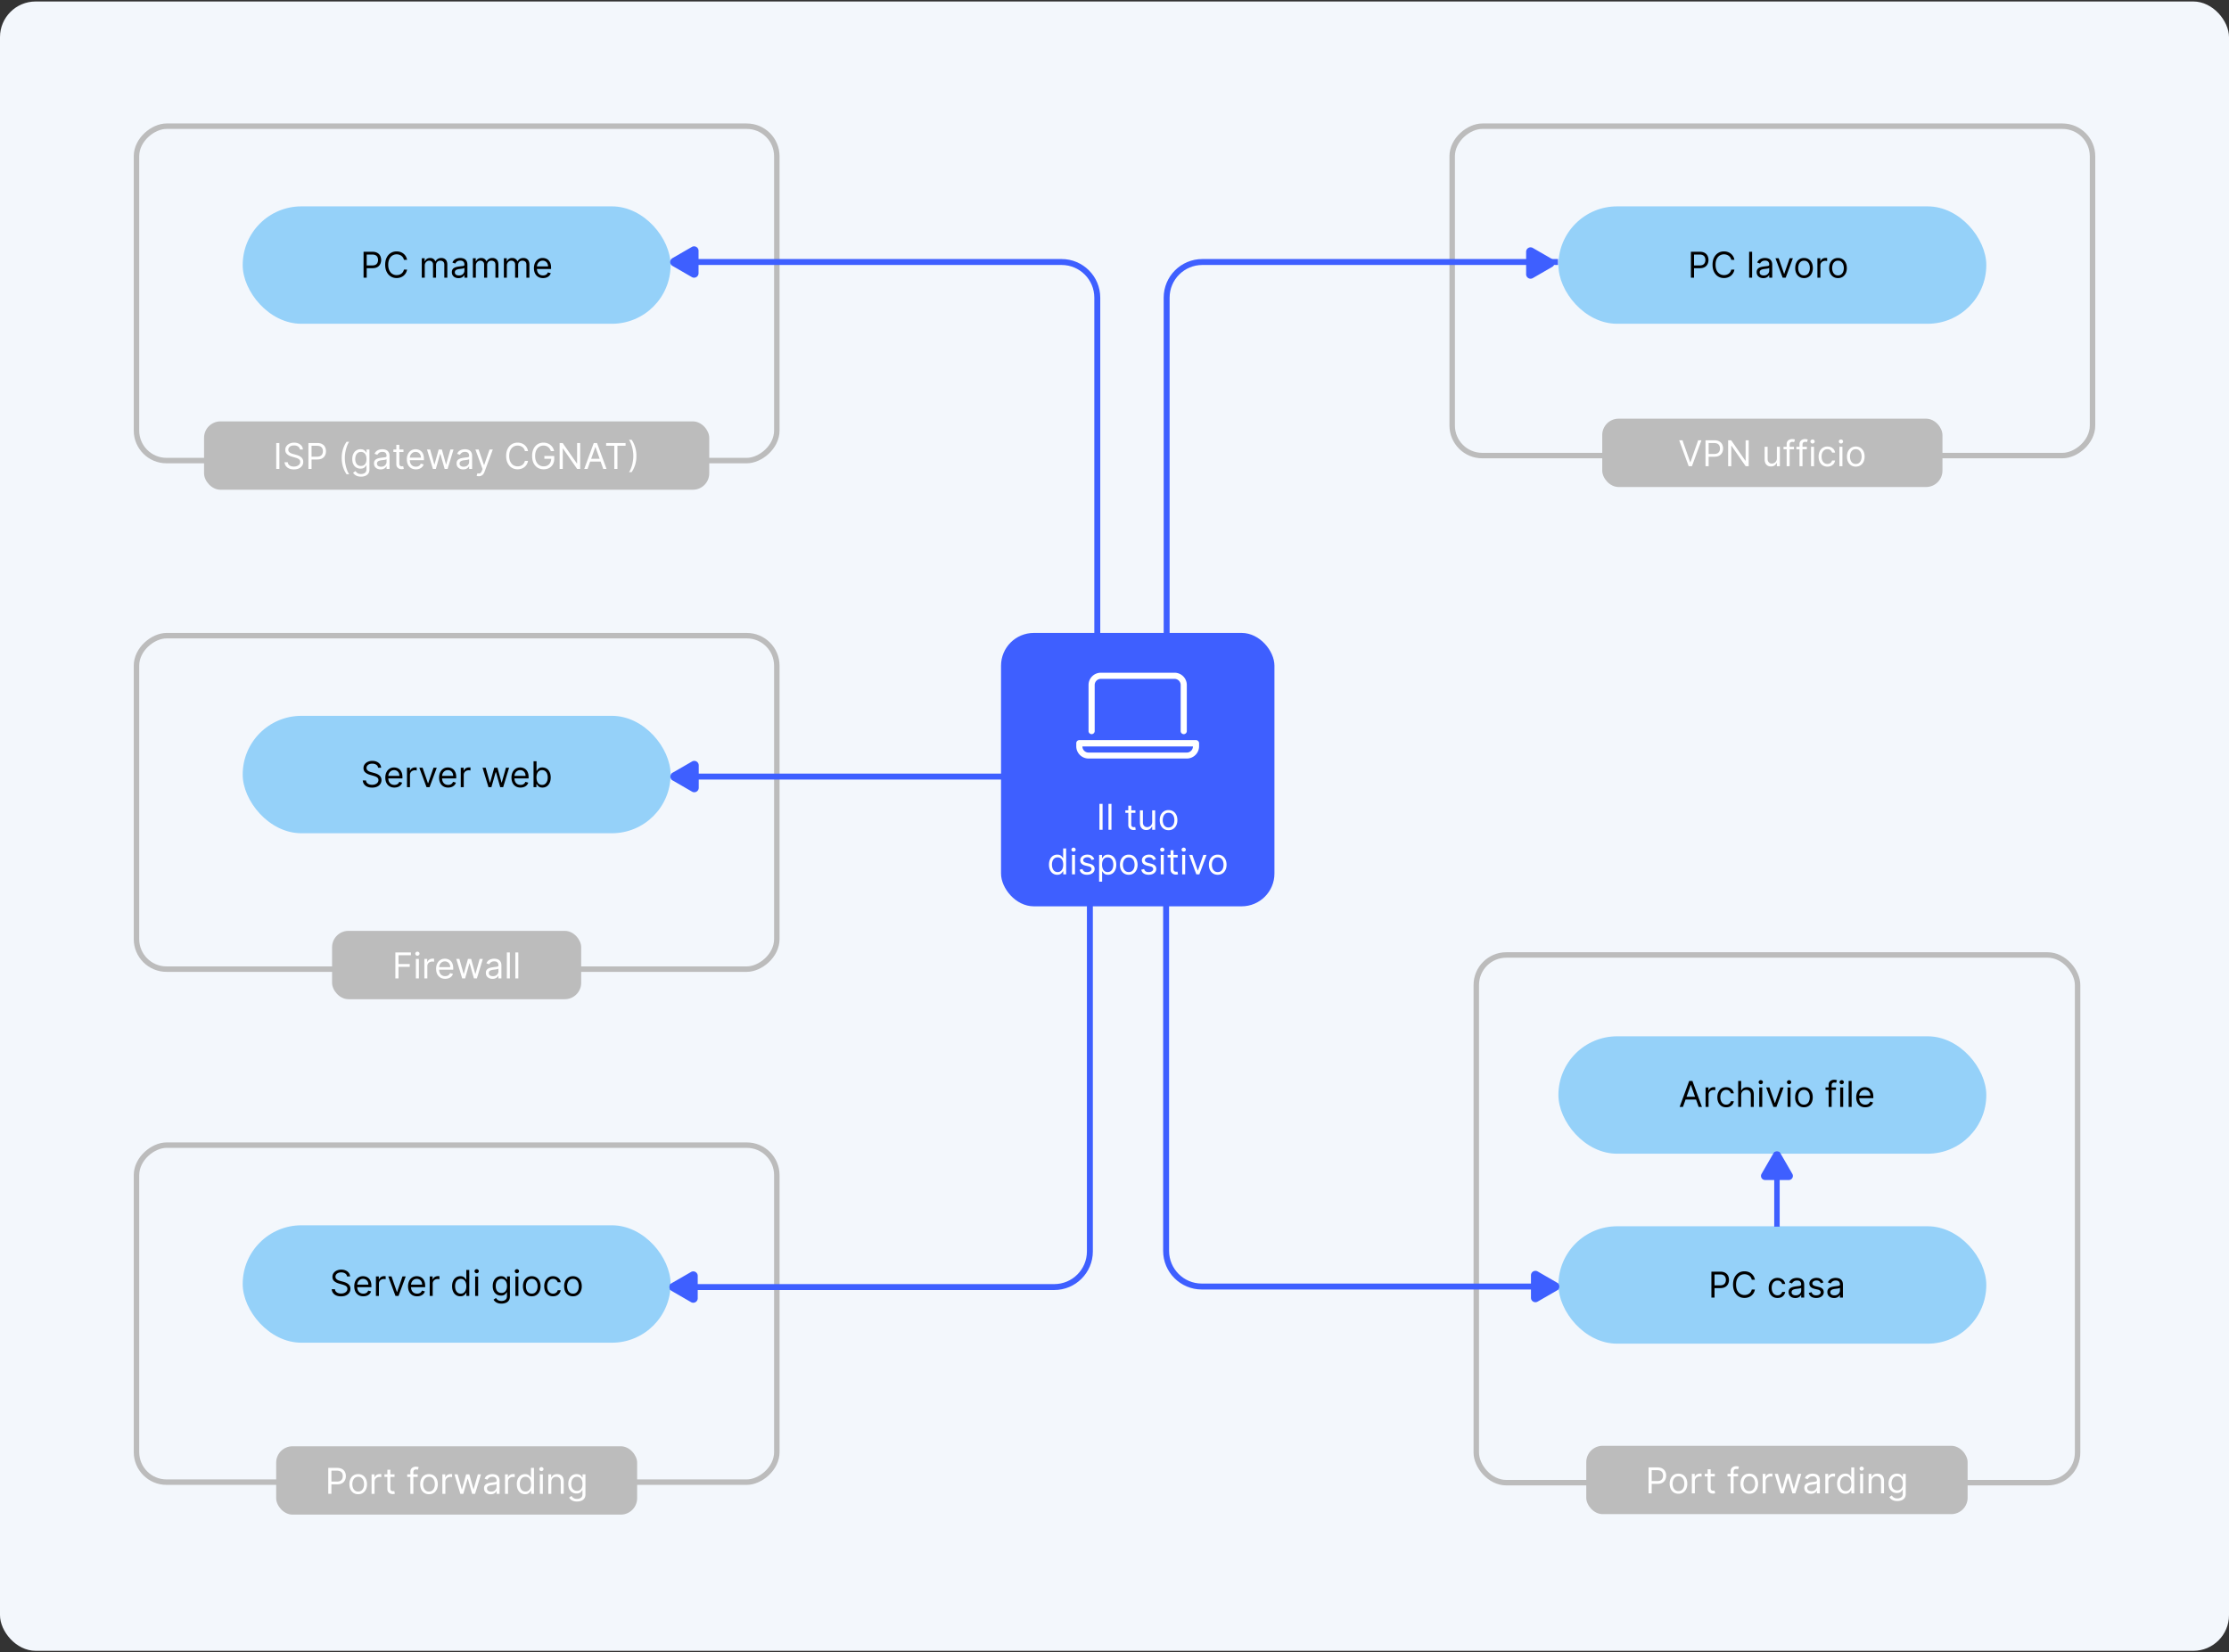
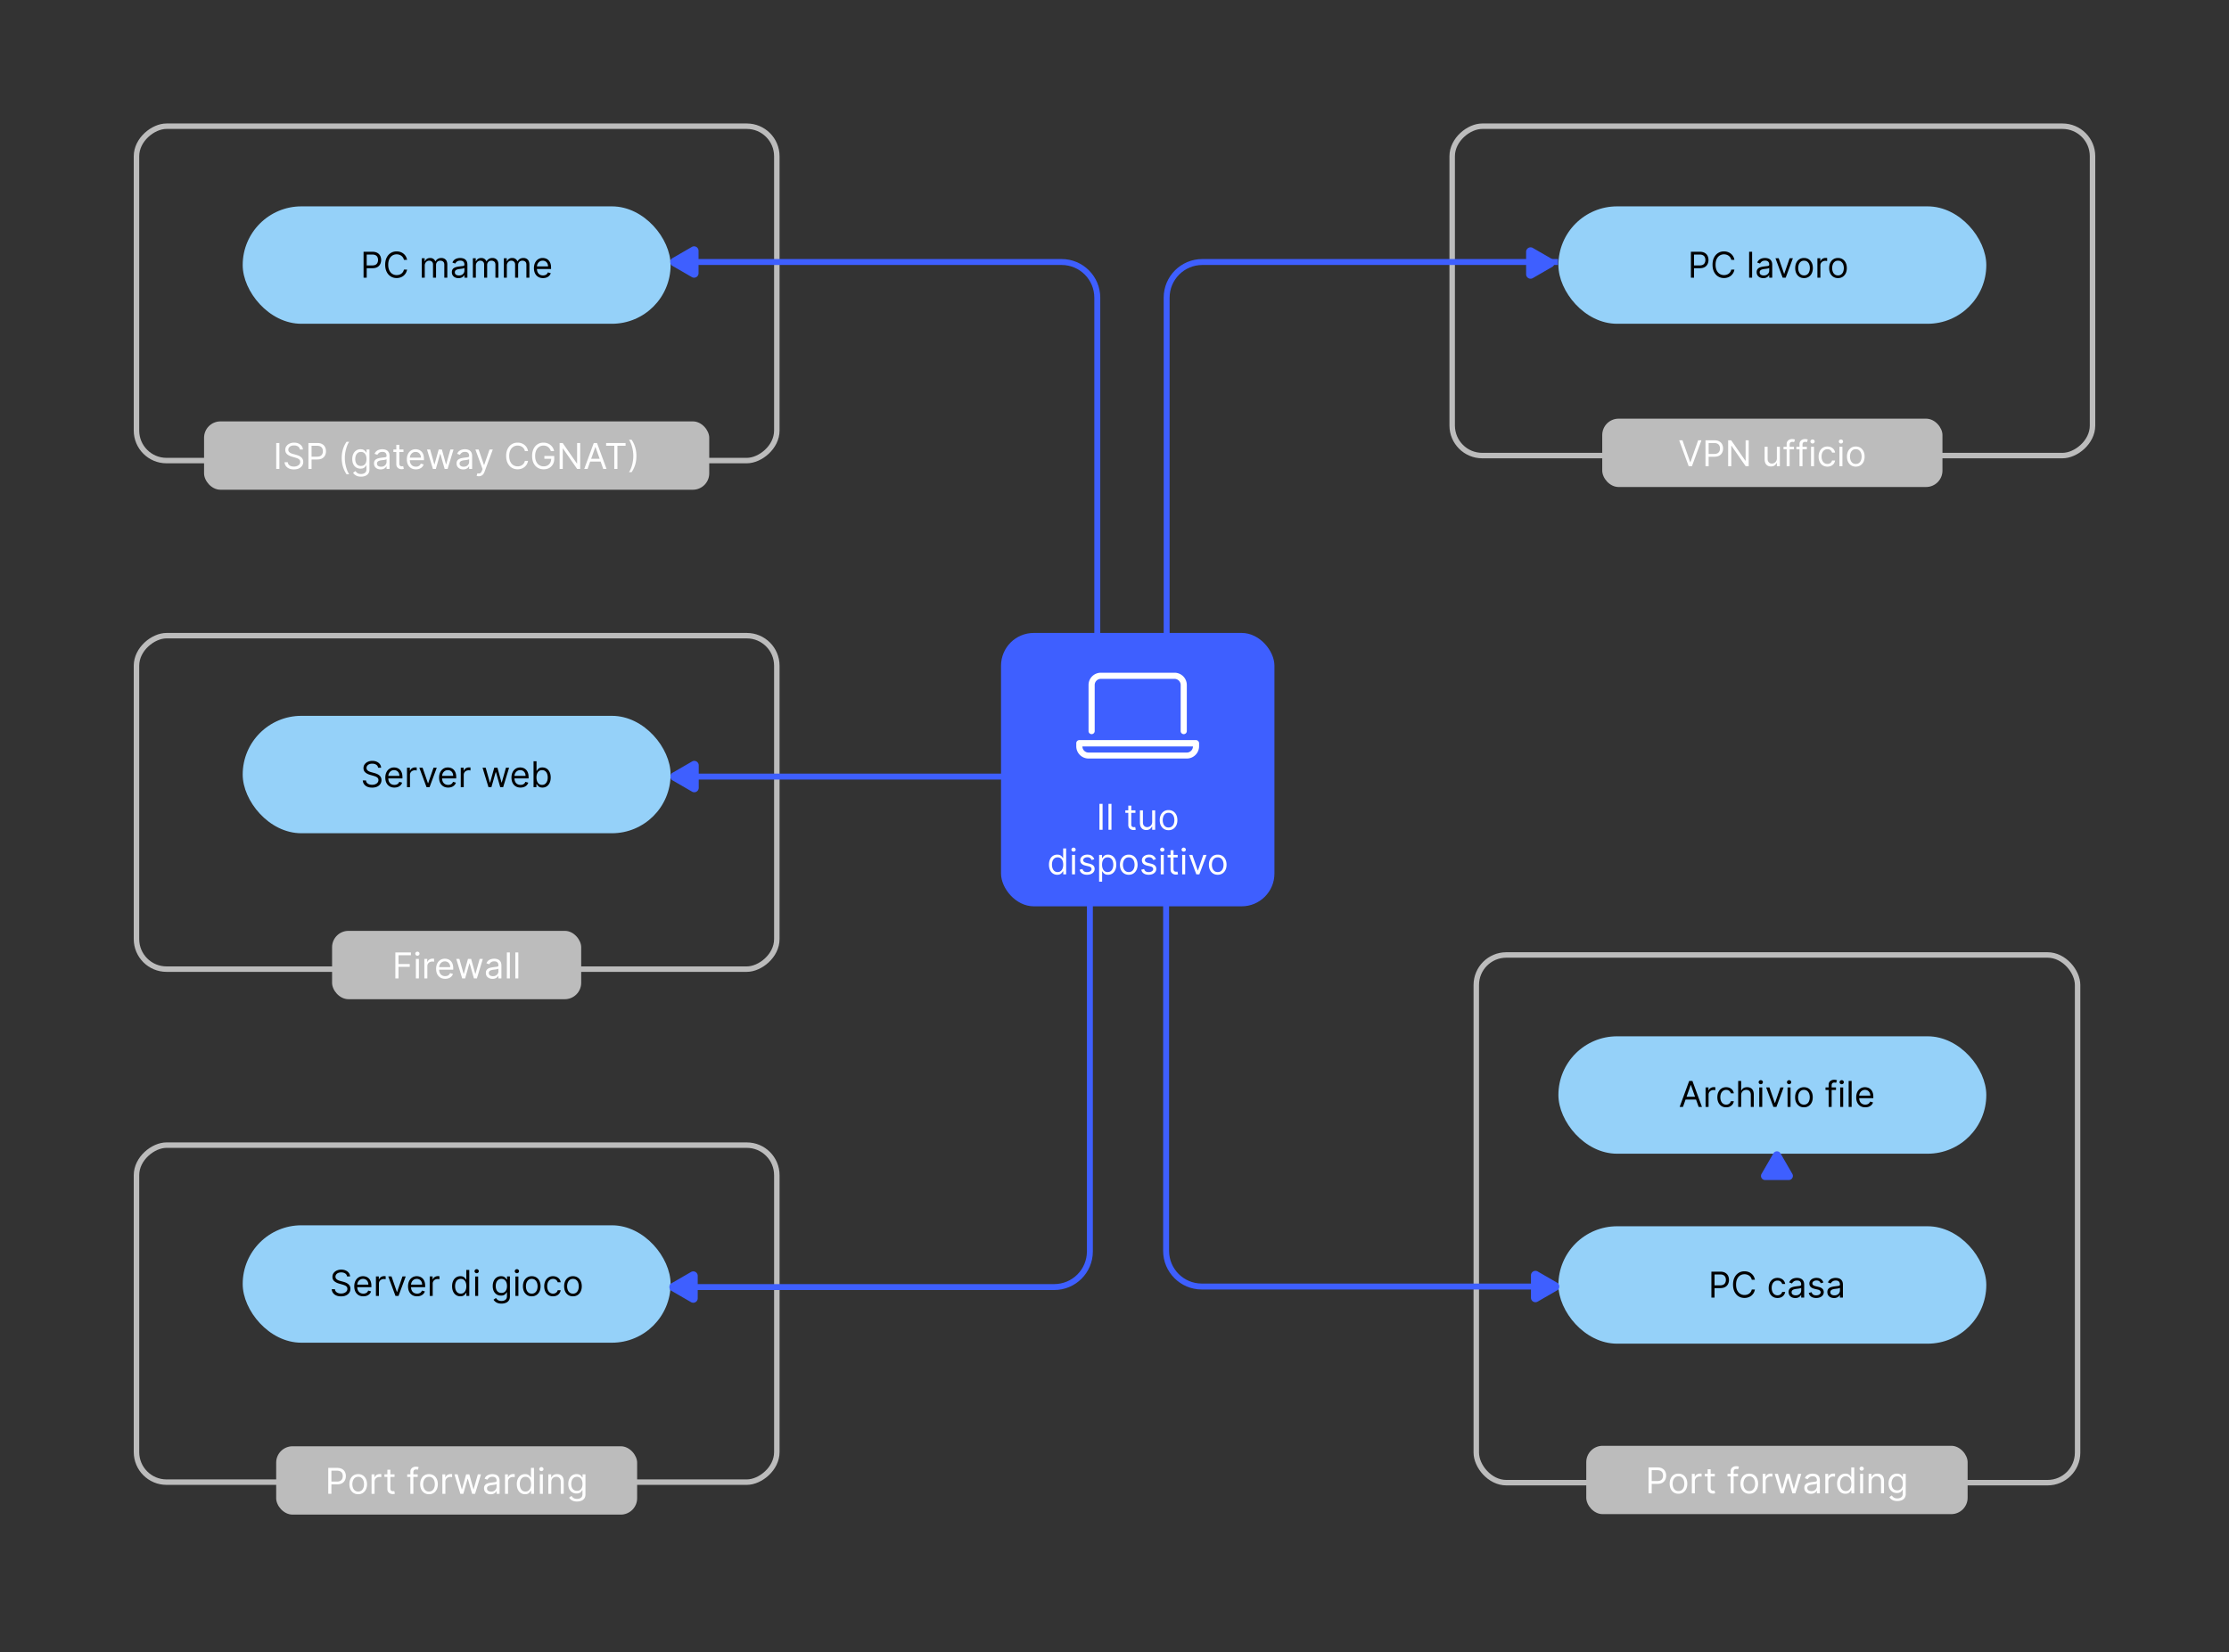
<svg xmlns="http://www.w3.org/2000/svg" width="750" height="556" viewBox="0 0 750 556" fill="none">
  <rect x="0" y="0" width="750" height="556" fill="#333333" stroke="none" />
-   <rect y=".5" width="750" height="555" rx="12" fill="#F3F7FC" />
  <rect x="336.822" y="212.983" width="91.994" height="91.994" rx="11.027" fill="#3E5FFF" />
  <rect x="704.081" y="42.467" width="110.835" height="215.46" rx="10.108" transform="rotate(90 704.081 42.467)" stroke="#BCBCBC" stroke-width="1.838" />
  <rect x="261.38" y="42.467" width="112.517" height="215.46" rx="10.108" transform="rotate(90 261.38 42.467)" stroke="#BCBCBC" stroke-width="1.838" />
  <rect x="261.38" y="213.902" width="112.213" height="215.46" rx="10.108" transform="rotate(90 261.38 213.902)" stroke="#BCBCBC" stroke-width="1.838" />
  <rect x="261.382" y="385.339" width="113.405" height="215.46" rx="10.108" transform="rotate(90 261.382 385.339)" stroke="#BCBCBC" stroke-width="1.838" />
  <rect x="699.056" y="498.921" width="202.324" height="177.576" rx="10.108" transform="rotate(-180 699.056 498.921)" stroke="#BCBCBC" stroke-width="1.838" />
  <rect x="539.111" y="140.88" width="114.475" height="22.998" rx="5.514" fill="#BCBCBC" />
  <path d="M566.105 148.153l2.591 7.346h.103l2.59-7.346h1.108l-3.204 8.727h-1.091l-3.205-8.727h1.108zm7.752 8.727v-8.727h2.949c.684 0 1.244.123 1.679.37.437.245.761.576.971.993.21.418.316.884.316 1.398 0 .514-.106.982-.316 1.402-.207.42-.528.756-.963 1.006-.434.247-.991.37-1.67.37h-2.114v-.937h2.08c.468 0 .845-.081 1.129-.243.284-.162.49-.381.618-.656.13-.279.196-.593.196-.942s-.066-.662-.196-.938a1.399 1.399 0 00-.622-.647c-.287-.159-.668-.239-1.142-.239h-1.858v7.79h-1.057zm14.537-8.727v8.727h-1.022l-4.756-6.852h-.085v6.852h-1.057v-8.727h1.023l4.772 6.869h.086v-6.869h1.039zm9.479 6.051v-3.87h1.005v6.546h-1.005v-1.108h-.068a2.154 2.154 0 01-.716.848c-.324.23-.733.345-1.228.345-.409 0-.772-.089-1.09-.268a1.87 1.87 0 01-.75-.819c-.182-.366-.273-.828-.273-1.384v-4.16h1.005v4.091c0 .478.134.858.401 1.142.27.284.614.427 1.031.427.25 0 .505-.064.763-.192.261-.128.48-.324.656-.588.179-.265.269-.601.269-1.01zm5.762-3.87v.853h-3.528v-.853h3.528zm-2.471 6.546v-7.449c0-.375.088-.687.264-.937.176-.25.405-.438.686-.563.281-.125.578-.187.891-.187.247 0 .448.019.605.059.156.04.272.077.349.111l-.29.869a5.595 5.595 0 00-.213-.064 1.313 1.313 0 00-.349-.038c-.333 0-.573.084-.72.251-.145.168-.218.414-.218.738v7.21h-1.005zm6.795-6.546v.853h-3.528v-.853h3.528zm-2.471 6.546v-7.449c0-.375.088-.687.264-.937.176-.25.405-.438.686-.563.281-.125.578-.187.891-.187.247 0 .449.019.605.059.156.04.273.077.349.111l-.289.869a6.4 6.4 0 00-.214-.064 1.313 1.313 0 00-.349-.038c-.332 0-.572.084-.72.251-.145.168-.217.414-.217.738v7.21h-1.006zm3.881 0v-6.546h1.006v6.546h-1.006zm.511-7.636a.713.713 0 01-.507-.201.643.643 0 01-.209-.481c0-.188.07-.348.209-.482a.717.717 0 01.507-.2c.196 0 .364.067.503.2a.639.639 0 01.213.482.636.636 0 01-.213.481.7.7 0 01-.503.201zm4.996 7.772c-.614 0-1.142-.145-1.586-.434a2.828 2.828 0 01-1.022-1.198c-.239-.508-.358-1.089-.358-1.743 0-.665.122-1.251.366-1.76.247-.511.591-.91 1.031-1.197.444-.29.961-.435 1.552-.435.46 0 .875.085 1.244.256.369.17.672.409.908.716.235.307.382.665.438 1.074h-1.005a1.555 1.555 0 00-.512-.793c-.261-.233-.613-.349-1.056-.349-.392 0-.736.102-1.032.306a2.01 2.01 0 00-.686.857c-.162.366-.243.797-.243 1.291 0 .506.08.946.239 1.321.162.375.389.666.682.874.295.207.642.311 1.04.311.261 0 .498-.046.711-.137.213-.09.394-.221.541-.392.148-.17.253-.375.316-.613h1.005a2.327 2.327 0 01-.421 1.044 2.364 2.364 0 01-.882.733c-.364.179-.787.268-1.27.268zm4.044-.136v-6.546h1.005v6.546h-1.005zm.511-7.636a.713.713 0 01-.507-.201.643.643 0 01-.209-.481c0-.188.07-.348.209-.482a.717.717 0 01.507-.2c.196 0 .364.067.503.2a.639.639 0 01.213.482.636.636 0 01-.213.481.7.7 0 01-.503.201zm4.995 7.772c-.591 0-1.109-.14-1.555-.422a2.863 2.863 0 01-1.04-1.18c-.247-.506-.371-1.097-.371-1.773 0-.682.124-1.277.371-1.785.25-.509.597-.904 1.04-1.185.446-.281.964-.422 1.555-.422s1.108.141 1.552.422c.446.281.792.676 1.039 1.185.25.508.375 1.103.375 1.785 0 .676-.125 1.267-.375 1.773a2.82 2.82 0 01-1.039 1.18c-.444.282-.961.422-1.552.422zm0-.903c.449 0 .819-.115 1.108-.345.29-.23.505-.533.644-.908a3.48 3.48 0 00.209-1.219c0-.437-.07-.845-.209-1.223a2.058 2.058 0 00-.644-.916c-.289-.233-.659-.349-1.108-.349-.448 0-.818.116-1.108.349a2.064 2.064 0 00-.643.916 3.518 3.518 0 00-.209 1.223c0 .438.07.844.209 1.219.139.375.354.678.643.908.29.23.66.345 1.108.345zm-253.434 114.38v8.728h-1.056v-8.728h1.056zm2.989 0v8.728h-1.006v-8.728h1.006zm8.063 2.182v.853h-3.392v-.853h3.392zm-2.403-1.568h1.006v6.239c0 .284.041.497.123.639a.637.637 0 00.324.281c.134.046.274.068.422.068.111 0 .202-.005.273-.017l.17-.034.205.904a2.111 2.111 0 01-.286.076 2.061 2.061 0 01-.464.043c-.284 0-.563-.061-.836-.183a1.665 1.665 0 01-.673-.559c-.176-.25-.264-.565-.264-.946v-6.511zm8.041 5.438v-3.87h1.006v6.546h-1.006v-1.108h-.068a2.154 2.154 0 01-.716.848c-.324.23-.733.345-1.227.345-.409 0-.773-.09-1.091-.269a1.874 1.874 0 01-.75-.818c-.182-.366-.273-.828-.273-1.385v-4.159h1.006v4.091c0 .477.133.858.4 1.142.27.284.614.426 1.032.426.25 0 .504-.064.762-.191.262-.128.48-.324.657-.588.179-.265.268-.601.268-1.01zm5.507 2.812c-.591 0-1.11-.141-1.556-.422a2.867 2.867 0 01-1.039-1.18c-.248-.506-.371-1.097-.371-1.773 0-.682.123-1.277.371-1.785.25-.509.596-.904 1.039-1.185.446-.281.965-.422 1.556-.422.591 0 1.108.141 1.551.422.446.281.793.676 1.04 1.185.25.508.375 1.103.375 1.785 0 .676-.125 1.267-.375 1.773a2.828 2.828 0 01-1.04 1.18c-.443.281-.96.422-1.551.422zm0-.903c.449 0 .818-.115 1.108-.346.29-.23.504-.532.643-.907a3.48 3.48 0 00.209-1.219c0-.437-.07-.845-.209-1.223a2.056 2.056 0 00-.643-.916c-.29-.233-.659-.35-1.108-.35-.449 0-.818.117-1.108.35-.29.233-.504.538-.644.916a3.518 3.518 0 00-.208 1.223c0 .438.069.844.208 1.219.14.375.354.677.644.907.29.231.659.346 1.108.346zm-37.459 15.903a2.568 2.568 0 01-1.445-.413c-.417-.279-.744-.671-.98-1.176-.236-.509-.354-1.11-.354-1.803 0-.687.118-1.284.354-1.79.236-.505.564-.896.985-1.172.42-.275.906-.413 1.457-.413.426 0 .763.071 1.01.213.25.139.44.298.571.477.133.176.237.321.311.435h.085v-3.222h1.006v8.728h-.972v-1.006h-.119c-.074.119-.179.27-.315.452a1.876 1.876 0 01-.584.481c-.253.139-.59.209-1.01.209zm.136-.903c.404 0 .745-.105 1.023-.316.278-.213.49-.507.635-.882.145-.378.217-.814.217-1.308 0-.489-.071-.916-.213-1.283a1.86 1.86 0 00-.631-.86c-.278-.208-.622-.312-1.031-.312-.426 0-.781.11-1.065.329a1.956 1.956 0 00-.635.882 3.51 3.51 0 00-.209 1.244c0 .466.071.889.213 1.27.145.378.358.679.639.903.284.222.637.333 1.057.333zm4.845.767v-6.546h1.006v6.546h-1.006zm.512-7.637a.712.712 0 01-.507-.2.64.64 0 01-.209-.481c0-.188.069-.348.209-.482a.712.712 0 01.507-.2.7.7 0 01.503.2.639.639 0 01.213.482.636.636 0 01-.213.481.7.7 0 01-.503.2zm6.972 2.557l-.903.256a1.697 1.697 0 00-.251-.439 1.22 1.22 0 00-.444-.358c-.187-.094-.427-.141-.72-.141-.4 0-.734.093-1.001.277-.264.182-.397.414-.397.695 0 .25.091.447.273.592.182.145.466.266.852.362l.972.239c.585.142 1.021.359 1.308.652.287.29.431.663.431 1.121 0 .375-.108.71-.324 1.006a2.15 2.15 0 01-.895.698c-.384.171-.83.256-1.338.256-.668 0-1.22-.145-1.658-.435-.437-.289-.714-.713-.831-1.269l.955-.239c.091.352.263.616.515.792.256.177.59.265 1.002.265.469 0 .841-.1 1.116-.299.279-.201.418-.443.418-.724a.762.762 0 00-.239-.571c-.159-.156-.403-.273-.733-.349l-1.091-.256c-.599-.142-1.039-.362-1.321-.661-.278-.301-.417-.677-.417-1.129 0-.369.104-.696.311-.98a2.12 2.12 0 01.856-.669 3.01 3.01 0 011.236-.243c.648 0 1.156.142 1.526.426.372.284.636.659.792 1.125zm1.634 7.534v-9h.971v1.04h.119c.074-.114.177-.259.307-.435.134-.179.324-.338.571-.477.25-.142.588-.213 1.015-.213.551 0 1.036.138 1.457.413.42.276.748.667.984 1.172.236.506.354 1.103.354 1.79 0 .693-.118 1.294-.354 1.803-.236.505-.562.897-.98 1.176a2.565 2.565 0 01-1.444.413c-.421 0-.758-.07-1.01-.209a1.865 1.865 0 01-.584-.481 6.436 6.436 0 01-.316-.452h-.085v3.46h-1.005zm.988-5.727c0 .494.073.93.218 1.308.144.375.356.669.634.882.279.211.62.316 1.023.316.421 0 .772-.111 1.053-.333.284-.224.497-.525.639-.903.145-.381.217-.804.217-1.27 0-.46-.071-.875-.213-1.244a1.913 1.913 0 00-.635-.882c-.281-.219-.635-.329-1.061-.329-.409 0-.753.104-1.031.312a1.866 1.866 0 00-.631.86c-.142.367-.213.794-.213 1.283zm8.983 3.409c-.591 0-1.109-.141-1.555-.422a2.87 2.87 0 01-1.04-1.18c-.247-.506-.371-1.097-.371-1.773 0-.682.124-1.277.371-1.785.25-.509.597-.904 1.04-1.185.446-.281.964-.422 1.555-.422s1.108.141 1.551.422c.446.281.793.676 1.04 1.185.25.508.375 1.103.375 1.785 0 .676-.125 1.267-.375 1.773a2.828 2.828 0 01-1.04 1.18c-.443.281-.96.422-1.551.422zm0-.903c.449 0 .818-.115 1.108-.346.29-.23.504-.532.644-.907.139-.375.208-.781.208-1.219 0-.437-.069-.845-.208-1.223a2.065 2.065 0 00-.644-.916c-.29-.233-.659-.35-1.108-.35-.449 0-.818.117-1.108.35-.29.233-.504.538-.643.916a3.518 3.518 0 00-.209 1.223c0 .438.07.844.209 1.219.139.375.353.677.643.907.29.231.659.346 1.108.346zm9.138-4.313l-.904.256a1.668 1.668 0 00-.251-.439 1.226 1.226 0 00-.443-.358c-.188-.094-.428-.141-.721-.141-.4 0-.734.093-1.001.277-.264.182-.396.414-.396.695 0 .25.091.447.272.592.182.145.466.266.853.362l.971.239c.585.142 1.022.359 1.309.652.286.29.43.663.43 1.121 0 .375-.108.71-.324 1.006a2.143 2.143 0 01-.895.698c-.383.171-.829.256-1.338.256-.668 0-1.22-.145-1.658-.435-.437-.289-.714-.713-.831-1.269l.955-.239c.091.352.263.616.516.792.255.177.589.265 1.001.265.469 0 .841-.1 1.117-.299.278-.201.417-.443.417-.724a.758.758 0 00-.239-.571c-.159-.156-.403-.273-.732-.349l-1.091-.256c-.6-.142-1.04-.362-1.321-.661-.279-.301-.418-.677-.418-1.129 0-.369.104-.696.311-.98.21-.284.496-.507.857-.669a3.001 3.001 0 011.235-.243c.648 0 1.157.142 1.526.426.372.284.636.659.793 1.125zm1.633 5.08v-6.546h1.005v6.546h-1.005zm.511-7.637a.712.712 0 01-.507-.2.643.643 0 01-.209-.481c0-.188.07-.348.209-.482a.712.712 0 01.507-.2c.196 0 .364.066.503.2a.639.639 0 01.213.482.636.636 0 01-.213.481.698.698 0 01-.503.2zm5.183 1.091v.853h-3.392v-.853h3.392zm-2.403-1.568h1.005v6.239c0 .284.041.497.124.639a.637.637 0 00.324.281c.133.046.274.068.422.068.11 0 .201-.005.272-.017l.171-.034.204.904a2.05 2.05 0 01-.285.076 2.065 2.065 0 01-.465.043c-.284 0-.562-.061-.835-.183a1.658 1.658 0 01-.673-.559c-.176-.25-.264-.565-.264-.946v-6.511zm3.916 8.114v-6.546h1.005v6.546h-1.005zm.511-7.637a.712.712 0 01-.507-.2.643.643 0 01-.209-.481c0-.188.07-.348.209-.482a.712.712 0 01.507-.2c.196 0 .364.066.503.2a.639.639 0 01.213.482.636.636 0 01-.213.481.698.698 0 01-.503.2zm7.689 1.091l-2.421 6.546h-1.022l-2.421-6.546h1.091l1.807 5.216h.068l1.807-5.216h1.091zm3.752 6.682c-.591 0-1.11-.141-1.556-.422a2.867 2.867 0 01-1.039-1.18c-.247-.506-.371-1.097-.371-1.773 0-.682.124-1.277.371-1.785.25-.509.596-.904 1.039-1.185.446-.281.965-.422 1.556-.422.591 0 1.108.141 1.551.422.446.281.793.676 1.04 1.185.25.508.375 1.103.375 1.785 0 .676-.125 1.267-.375 1.773a2.828 2.828 0 01-1.04 1.18c-.443.281-.96.422-1.551.422zm0-.903c.449 0 .818-.115 1.108-.346.29-.23.504-.532.643-.907a3.48 3.48 0 00.209-1.219c0-.437-.07-.845-.209-1.223a2.056 2.056 0 00-.643-.916c-.29-.233-.659-.35-1.108-.35-.449 0-.818.117-1.108.35-.29.233-.504.538-.644.916a3.518 3.518 0 00-.208 1.223c0 .438.069.844.208 1.219.14.375.354.677.644.907.29.231.659.346 1.108.346z" fill="#fff" />
  <rect x="68.661" y="141.799" width="169.98" height="22.998" rx="5.514" fill="#BCBCBC" />
  <path d="M94.001 149.072v8.727h-1.057v-8.727h1.057zm6.892 2.181a1.338 1.338 0 00-.622-1.005c-.364-.239-.81-.358-1.338-.358-.387 0-.725.062-1.015.187a1.618 1.618 0 00-.673.516 1.23 1.23 0 00-.239.746c0 .233.056.433.167.6.113.165.258.303.434.414.176.108.361.197.554.268.193.068.37.124.533.166l.886.239c.228.06.48.142.759.247.281.105.549.249.805.431.259.179.472.409.639.69.168.281.252.626.252 1.036a2.3 2.3 0 01-.371 1.278c-.244.381-.602.683-1.074.908-.469.224-1.038.336-1.709.336-.625 0-1.166-.101-1.623-.302a2.589 2.589 0 01-1.074-.844 2.409 2.409 0 01-.439-1.257h1.09c.03.329.14.602.333.818a1.8 1.8 0 00.742.477c.3.103.625.154.971.154.404 0 .766-.066 1.087-.196.321-.134.575-.319.763-.554.187-.239.281-.517.281-.836 0-.289-.081-.525-.243-.707a1.786 1.786 0 00-.639-.443 6.628 6.628 0 00-.857-.298l-1.073-.307c-.682-.196-1.222-.476-1.62-.84-.397-.363-.596-.839-.596-1.427 0-.489.132-.915.396-1.279.267-.366.625-.65 1.074-.852a3.635 3.635 0 011.513-.307c.562 0 1.062.101 1.5.303.437.199.784.471 1.039.818.259.347.395.74.409 1.18h-1.022zm2.879 6.546v-8.727h2.949c.685 0 1.245.123 1.679.37.438.245.762.576.972.993.21.418.315.884.315 1.398 0 .514-.105.981-.315 1.402-.208.42-.529.756-.963 1.006-.435.247-.992.37-1.671.37h-2.113v-.937h2.079c.469 0 .845-.081 1.129-.243.285-.162.49-.381.618-.656a2.19 2.19 0 00.196-.942c0-.35-.065-.662-.196-.938a1.399 1.399 0 00-.622-.647c-.287-.159-.667-.239-1.142-.239h-1.858v7.79h-1.057zm11.214-3.682c0-1.074.139-2.061.418-2.962a9.27 9.27 0 011.201-2.493h.887a5.49 5.49 0 00-.575 1.04c-.177.409-.331.86-.465 1.351-.133.489-.239.994-.315 1.517a11.026 11.026 0 00-.111 1.547c0 .676.065 1.362.196 2.058.131.696.307 1.343.528 1.939.222.597.469 1.083.742 1.458h-.887a9.288 9.288 0 01-1.201-2.489c-.279-.903-.418-1.892-.418-2.966zm6.491 6.273c-.486 0-.903-.063-1.253-.188a2.623 2.623 0 01-1.423-1.125l.801-.562c.091.119.206.255.345.409.14.156.33.291.571.405.245.116.564.174.959.174.529 0 .965-.127 1.308-.383.344-.256.516-.656.516-1.202v-1.329h-.085a5.56 5.56 0 01-.315.443 1.792 1.792 0 01-.58.464c-.25.134-.588.201-1.014.201a2.728 2.728 0 01-1.423-.375 2.628 2.628 0 01-.993-1.091c-.242-.478-.363-1.057-.363-1.739 0-.67.118-1.254.354-1.751.236-.5.564-.887.984-1.16a2.606 2.606 0 011.458-.413c.426 0 .764.071 1.014.213.253.139.446.299.58.477.136.177.241.322.315.435h.102v-1.04h.972v6.733c0 .563-.128 1.02-.384 1.372a2.172 2.172 0 01-1.022.78 3.857 3.857 0 01-1.424.252zm-.034-3.597c.404 0 .744-.092 1.023-.277.278-.185.49-.45.635-.797.145-.346.217-.761.217-1.244 0-.472-.071-.888-.213-1.249a1.876 1.876 0 00-.631-.848c-.278-.204-.622-.306-1.031-.306-.426 0-.781.108-1.065.323a1.974 1.974 0 00-.635.87 3.362 3.362 0 00-.209 1.21c0 .455.071.856.213 1.206.145.347.358.619.639.818.284.196.637.294 1.057.294zm6.631 1.159c-.415 0-.791-.078-1.129-.234a1.942 1.942 0 01-.806-.686c-.199-.301-.298-.665-.298-1.091 0-.375.074-.679.221-.912.148-.236.346-.421.593-.554.247-.134.52-.233.818-.298.301-.069.604-.122.908-.162.397-.051.72-.09.967-.115.25-.029.432-.076.545-.141.117-.065.175-.179.175-.341v-.034c0-.42-.115-.747-.345-.98-.227-.233-.572-.349-1.036-.349-.48 0-.856.105-1.129.315-.273.21-.464.435-.575.673l-.955-.341c.171-.397.398-.707.682-.929.287-.224.6-.38.938-.468a3.888 3.888 0 011.005-.137c.211 0 .452.026.725.077.275.048.541.149.797.302.258.154.473.385.643.695.171.31.256.724.256 1.244v4.313h-1.006v-.887h-.051a1.754 1.754 0 01-.341.456c-.159.162-.371.3-.635.414-.264.113-.586.17-.967.17zm.153-.903c.398 0 .733-.078 1.006-.235a1.59 1.59 0 00.835-1.384v-.921c-.042.051-.136.098-.281.141a4.913 4.913 0 01-.494.106 20.745 20.745 0 01-.963.128c-.262.034-.506.09-.733.166a1.259 1.259 0 00-.546.337c-.136.148-.204.349-.204.605 0 .349.129.614.387.793.262.176.593.264.993.264zm7.529-5.796v.853h-3.392v-.853h3.392zm-2.403-1.568h1.005v6.239c0 .284.041.497.124.639a.637.637 0 00.324.281c.133.046.274.068.422.068.11 0 .201-.005.272-.017l.171-.034.204.904a2.05 2.05 0 01-.285.076 2.065 2.065 0 01-.465.043c-.284 0-.562-.061-.835-.183a1.656 1.656 0 01-.673-.558c-.176-.25-.264-.566-.264-.946v-6.512zm6.59 8.25c-.631 0-1.175-.139-1.632-.417a2.806 2.806 0 01-1.053-1.177c-.244-.505-.366-1.093-.366-1.764 0-.67.122-1.261.366-1.772a2.888 2.888 0 011.031-1.202c.444-.29.961-.435 1.552-.435.34 0 .677.057 1.009.171.333.113.635.298.908.554.273.252.49.588.652 1.005.162.418.243.932.243 1.543v.426h-5.045v-.869h4.022c0-.37-.074-.699-.221-.989a1.677 1.677 0 00-.622-.686 1.74 1.74 0 00-.946-.251c-.401 0-.748.099-1.04.298a1.96 1.96 0 00-.669.767 2.242 2.242 0 00-.235 1.014v.58c0 .494.086.913.256 1.257.173.341.413.601.72.78.307.176.664.264 1.07.264.264 0 .503-.037.716-.111.216-.077.402-.19.558-.341.156-.153.277-.344.362-.571l.972.273a2.16 2.16 0 01-.516.869c-.241.247-.54.44-.895.58a3.325 3.325 0 01-1.197.204zm5.723-.136l-1.994-6.546h1.056l1.415 5.012h.068l1.398-5.012h1.074l1.381 4.995h.068l1.415-4.995h1.056l-1.994 6.546h-.989l-1.431-5.029h-.103l-1.432 5.029h-.988zm10.193.153c-.415 0-.791-.078-1.129-.234a1.942 1.942 0 01-.806-.686c-.199-.301-.298-.665-.298-1.091 0-.375.074-.679.222-.912.147-.236.345-.421.592-.554.247-.134.52-.233.818-.298.301-.069.604-.122.908-.162.398-.051.72-.09.967-.115.25-.029.432-.076.546-.141.116-.065.174-.179.174-.341v-.034c0-.42-.115-.747-.345-.98-.227-.233-.572-.349-1.035-.349-.48 0-.857.105-1.13.315-.272.21-.464.435-.575.673l-.954-.341c.17-.397.397-.707.681-.929.287-.224.6-.38.938-.468a3.89 3.89 0 011.006-.137 4 4 0 01.724.077c.276.048.541.149.797.302.258.154.473.385.643.695.171.31.256.724.256 1.244v4.313h-1.006v-.887h-.051a1.754 1.754 0 01-.341.456c-.159.162-.37.3-.635.414-.264.113-.586.17-.967.17zm.153-.903c.398 0 .733-.078 1.006-.235a1.59 1.59 0 00.835-1.384v-.921c-.042.051-.136.098-.281.141a4.913 4.913 0 01-.494.106 21.302 21.302 0 01-.963.128c-.262.034-.506.09-.733.166a1.259 1.259 0 00-.546.337c-.136.148-.204.349-.204.605 0 .349.129.614.388.793.261.176.592.264.992.264zm5.096 3.204c-.171 0-.323-.014-.456-.042a1.19 1.19 0 01-.277-.077l.256-.886c.244.062.46.085.647.068a.775.775 0 00.499-.252c.148-.147.283-.387.405-.72l.187-.511-2.42-6.58h1.091l1.807 5.216h.068l1.807-5.216h1.09l-2.778 7.5a2.86 2.86 0 01-.464.84c-.185.224-.4.39-.644.498a1.98 1.98 0 01-.818.162zm16.566-8.454h-1.057a2.19 2.19 0 00-.328-.801 2.186 2.186 0 00-.562-.58 2.405 2.405 0 00-.729-.358 2.931 2.931 0 00-.835-.119 2.66 2.66 0 00-1.436.4c-.427.267-.766.661-1.019 1.181-.25.52-.375 1.158-.375 1.913 0 .756.125 1.394.375 1.914.253.519.592.913 1.019 1.18.429.267.907.401 1.436.401.289 0 .568-.04.835-.12a2.42 2.42 0 00.729-.354 2.243 2.243 0 00.89-1.384h1.057a3.51 3.51 0 01-.435 1.197 3.262 3.262 0 01-1.836 1.457c-.387.128-.8.192-1.24.192-.745 0-1.407-.182-1.986-.545-.58-.364-1.036-.881-1.368-1.551-.332-.671-.499-1.466-.499-2.387 0-.92.167-1.716.499-2.386.332-.671.788-1.188 1.368-1.551.579-.364 1.241-.546 1.986-.546.44 0 .853.064 1.24.192.389.128.74.315 1.052.562.313.245.574.543.784.895.211.35.355.749.435 1.198zm7.674 0a3.095 3.095 0 00-.371-.771 2.382 2.382 0 00-.541-.589 2.286 2.286 0 00-.708-.37 2.794 2.794 0 00-.869-.128c-.517 0-.987.133-1.411.4-.423.267-.759.661-1.009 1.181-.25.52-.375 1.158-.375 1.913 0 .756.126 1.394.379 1.914.253.519.595.913 1.027 1.18.432.267.917.401 1.457.401.5 0 .941-.107 1.321-.32.384-.216.682-.52.895-.912.216-.395.324-.859.324-1.393l.324.068h-2.625v-.938h3.324v.938c0 .718-.154 1.343-.461 1.875a3.174 3.174 0 01-1.261 1.235c-.534.29-1.148.435-1.841.435-.773 0-1.452-.182-2.037-.545-.582-.364-1.037-.881-1.363-1.551-.324-.671-.486-1.466-.486-2.387 0-.69.092-1.311.277-1.862a4.13 4.13 0 01.792-1.415 3.48 3.48 0 011.211-.895 3.744 3.744 0 011.538-.311c.46 0 .889.07 1.287.209a3.446 3.446 0 011.858 1.483c.21.347.355.732.435 1.155h-1.091zm9.872-2.727v8.727h-1.023l-4.755-6.852h-.085v6.852H188.3v-8.727h1.022l4.773 6.869h.085v-6.869h1.04zm2.473 8.727h-1.108l3.204-8.727h1.091l3.205 8.727h-1.108l-2.608-7.347h-.068l-2.608 7.347zm.409-3.409h4.466v.937h-4.466v-.937zm5.845-4.381v-.937h6.546v.937h-2.744v7.79h-1.057v-7.79h-2.745zm10.188 3.426c0 1.074-.14 2.063-.422 2.966a9.145 9.145 0 01-1.197 2.489h-.886c.204-.282.394-.628.571-1.04.179-.409.335-.858.468-1.347.134-.491.238-.998.311-1.521.077-.526.116-1.041.116-1.547 0-.676-.066-1.362-.197-2.058a11.742 11.742 0 00-.528-1.939c-.222-.597-.469-1.082-.741-1.457h.886c.52.758.919 1.589 1.197 2.493.282.9.422 1.887.422 2.961z" fill="#fff" />
  <rect x="111.735" y="313.235" width="83.822" height="22.998" rx="5.514" fill="#BCBCBC" />
  <path d="M133.029 329.235v-8.727h5.233v.938h-4.176v2.948h3.784v.938h-3.784v3.903h-1.057zm6.907 0v-6.545h1.006v6.545h-1.006zm.511-7.636a.717.717 0 01-.507-.2.645.645 0 01-.209-.482c0-.187.07-.348.209-.481a.713.713 0 01.507-.201.7.7 0 01.503.201.636.636 0 01.213.481.639.639 0 01-.213.482.702.702 0 01-.503.2zm2.337 7.636v-6.545h.971v.989h.068a1.58 1.58 0 01.648-.789 1.906 1.906 0 011.057-.302c.074 0 .166.001.277.004.111.003.194.007.251.013v1.022a3.308 3.308 0 00-.234-.038 2.292 2.292 0 00-.379-.03c-.319 0-.603.067-.853.2a1.47 1.47 0 00-.801 1.334v4.142h-1.005zm7.009.137c-.63 0-1.174-.139-1.632-.418a2.802 2.802 0 01-1.052-1.176c-.245-.506-.367-1.094-.367-1.764 0-.671.122-1.262.367-1.773a2.894 2.894 0 011.031-1.202c.443-.289.96-.434 1.551-.434.341 0 .678.056 1.01.17.333.114.635.298.908.554.273.253.49.588.652 1.006.162.417.243.932.243 1.542v.427h-5.046v-.87h4.023c0-.369-.074-.699-.222-.988a1.673 1.673 0 00-.622-.687 1.746 1.746 0 00-.946-.251c-.4 0-.747.1-1.04.298a1.976 1.976 0 00-.669.767 2.261 2.261 0 00-.234 1.015v.579c0 .494.085.914.256 1.257.173.341.413.601.72.78a2.11 2.11 0 001.069.264c.265 0 .503-.037.716-.11.216-.077.402-.191.559-.341.156-.154.277-.344.362-.571l.971.272c-.102.33-.274.62-.515.87-.242.247-.54.44-.895.579a3.305 3.305 0 01-1.198.205zm5.723-.137l-1.994-6.545h1.057l1.415 5.011h.068l1.398-5.011h1.074l1.38 4.994h.068l1.415-4.994h1.057l-1.994 6.545h-.989l-1.432-5.028h-.102l-1.432 5.028h-.989zm10.194.154c-.415 0-.792-.078-1.13-.235a1.932 1.932 0 01-.805-.686c-.199-.301-.298-.664-.298-1.091 0-.375.074-.679.221-.912.148-.235.345-.42.593-.554.247-.133.52-.232.818-.298.301-.068.603-.122.907-.162.398-.051.721-.089.968-.115.25-.028.432-.075.545-.14.117-.066.175-.179.175-.341v-.034c0-.421-.115-.748-.345-.981-.227-.232-.573-.349-1.036-.349-.48 0-.856.105-1.129.315-.273.211-.464.435-.575.674l-.955-.341c.171-.398.398-.708.682-.929.287-.225.599-.381.938-.469a3.88 3.88 0 011.005-.136 4 4 0 01.725.076c.275.049.541.15.797.303.258.153.473.385.643.695.17.309.256.724.256 1.244v4.312h-1.006v-.886h-.051a1.77 1.77 0 01-.341.456c-.159.162-.371.3-.635.413-.264.114-.587.171-.967.171zm.153-.904c.398 0 .733-.078 1.006-.234a1.597 1.597 0 00.835-1.385v-.92c-.043.051-.136.098-.281.14-.142.04-.307.075-.495.107a20.6 20.6 0 01-.541.076c-.173.02-.314.037-.422.052a3.832 3.832 0 00-.733.166 1.269 1.269 0 00-.545.336c-.136.148-.205.35-.205.606 0 .349.13.613.388.792.262.176.592.264.993.264zm5.688-7.977v8.727h-1.006v-8.727h1.006zm2.848 0v8.727h-1.006v-8.727h1.006z" fill="#fff" />
  <rect x="81.661" y="412.314" width="143.978" height="39.507" rx="19.753" fill="#95D1F9" />
  <rect x="81.661" y="240.879" width="143.978" height="39.507" rx="19.753" fill="#95D1F9" />
  <rect x="81.661" y="69.442" width="143.978" height="39.507" rx="19.753" fill="#95D1F9" />
  <rect x="524.362" y="69.442" width="143.978" height="39.507" rx="19.753" fill="#95D1F9" />
  <rect x="92.926" y="486.671" width="121.454" height="22.998" rx="5.514" fill="#BCBCBC" />
  <path d="M110.455 502.671v-8.727h2.949c.685 0 1.244.123 1.679.37.437.245.761.576.971.993.211.418.316.884.316 1.398 0 .514-.105.982-.316 1.402-.207.42-.528.756-.963 1.006-.434.247-.991.37-1.67.37h-2.114v-.937h2.08c.469 0 .845-.081 1.129-.243.284-.162.49-.381.618-.656a2.19 2.19 0 00.196-.942c0-.349-.065-.662-.196-.938a1.399 1.399 0 00-.622-.647c-.287-.159-.668-.239-1.142-.239h-1.858v7.79h-1.057zm10.07.136c-.591 0-1.11-.14-1.556-.422a2.863 2.863 0 01-1.04-1.18c-.247-.506-.37-1.097-.37-1.773 0-.682.123-1.277.37-1.785.25-.509.597-.904 1.04-1.185.446-.281.965-.422 1.556-.422.591 0 1.108.141 1.551.422.446.281.792.676 1.04 1.185.25.508.375 1.103.375 1.785 0 .676-.125 1.267-.375 1.773a2.829 2.829 0 01-1.04 1.18c-.443.282-.96.422-1.551.422zm0-.903c.448 0 .818-.115 1.108-.345.289-.23.504-.533.643-.908a3.48 3.48 0 00.209-1.219c0-.437-.07-.845-.209-1.223a2.064 2.064 0 00-.643-.916c-.29-.233-.66-.349-1.108-.349-.449 0-.819.116-1.108.349-.29.233-.505.538-.644.916a3.518 3.518 0 00-.209 1.223c0 .438.07.844.209 1.219.139.375.354.678.644.908.289.23.659.345 1.108.345zm4.501.767v-6.546h.971v.989h.068c.12-.324.336-.587.648-.788a1.906 1.906 0 011.057-.303c.074 0 .166.002.277.004.111.003.195.008.251.013v1.023a2.784 2.784 0 00-.234-.038 2.292 2.292 0 00-.379-.03 1.79 1.79 0 00-.853.2 1.468 1.468 0 00-.801 1.334v4.142h-1.005zm7.721-6.546v.853h-3.392v-.853h3.392zm-2.403-1.568h1.006v6.239c0 .284.041.497.123.639a.637.637 0 00.324.281c.133.046.274.069.422.069.111 0 .202-.006.273-.018l.17-.034.205.904a2.246 2.246 0 01-.75.119c-.285 0-.563-.061-.836-.183a1.656 1.656 0 01-.673-.558c-.176-.25-.264-.566-.264-.946v-6.512zm10.206 1.568v.853h-3.529v-.853h3.529zm-2.472 6.546v-7.449c0-.375.088-.687.264-.937.177-.25.405-.438.687-.563.281-.125.578-.187.89-.187.247 0 .449.019.605.059.156.04.273.077.35.111l-.29.869a5.595 5.595 0 00-.213-.064 1.32 1.32 0 00-.35-.038c-.332 0-.572.084-.72.251-.145.168-.217.414-.217.738v7.21h-1.006zm6.271.136c-.591 0-1.11-.14-1.556-.422a2.861 2.861 0 01-1.039-1.18c-.248-.506-.371-1.097-.371-1.773 0-.682.123-1.277.371-1.785.25-.509.596-.904 1.039-1.185.446-.281.965-.422 1.556-.422.591 0 1.108.141 1.551.422.446.281.793.676 1.04 1.185.25.508.375 1.103.375 1.785 0 .676-.125 1.267-.375 1.773a2.822 2.822 0 01-1.04 1.18c-.443.282-.96.422-1.551.422zm0-.903c.449 0 .818-.115 1.108-.345.29-.23.504-.533.643-.908a3.48 3.48 0 00.209-1.219c0-.437-.07-.845-.209-1.223a2.056 2.056 0 00-.643-.916c-.29-.233-.659-.349-1.108-.349-.449 0-.818.116-1.108.349-.29.233-.504.538-.644.916a3.518 3.518 0 00-.208 1.223c0 .438.069.844.208 1.219.14.375.354.678.644.908.29.23.659.345 1.108.345zm4.501.767v-6.546h.971v.989h.069c.119-.324.335-.587.647-.788a1.906 1.906 0 011.057-.303c.074 0 .166.002.277.004.111.003.195.008.252.013v1.023a2.836 2.836 0 00-.235-.038 2.292 2.292 0 00-.379-.03c-.318 0-.602.067-.852.2a1.468 1.468 0 00-.801 1.334v4.142h-1.006zm6.053 0l-1.994-6.546h1.057l1.414 5.012h.069l1.397-5.012h1.074l1.381 4.995h.068l1.415-4.995h1.057l-1.995 6.546h-.988l-1.432-5.029h-.102l-1.432 5.029h-.989zm10.193.153c-.414 0-.791-.078-1.129-.234a1.94 1.94 0 01-.805-.686c-.199-.301-.299-.665-.299-1.091 0-.375.074-.679.222-.912.148-.236.345-.42.592-.554a3.12 3.12 0 01.818-.298c.302-.068.604-.122.908-.162.398-.051.72-.09.967-.115.25-.029.432-.076.546-.141.116-.065.175-.179.175-.341v-.034c0-.42-.115-.747-.346-.98-.227-.233-.572-.349-1.035-.349-.48 0-.857.105-1.129.315-.273.21-.465.435-.576.673l-.954-.341c.17-.397.398-.707.682-.929.287-.224.599-.38.937-.468a3.89 3.89 0 011.006-.137c.21 0 .452.026.724.077.276.048.542.149.797.302.259.154.473.385.644.695.17.31.255.725.255 1.244v4.313h-1.005v-.886h-.051a1.794 1.794 0 01-.341.456 1.99 1.99 0 01-.635.413c-.265.113-.587.17-.968.17zm.154-.903c.397 0 .733-.078 1.005-.234a1.602 1.602 0 00.836-1.385v-.921c-.043.051-.137.098-.282.141-.142.04-.306.075-.494.106a21.302 21.302 0 01-.963.128c-.261.034-.506.09-.733.166a1.261 1.261 0 00-.545.337c-.137.148-.205.349-.205.605 0 .35.129.614.388.793.261.176.592.264.993.264zm4.682.75v-6.546h.972v.989h.068c.119-.324.335-.587.647-.788a1.906 1.906 0 011.057-.303c.074 0 .166.002.277.004.111.003.195.008.252.013v1.023a2.836 2.836 0 00-.235-.038 2.284 2.284 0 00-.379-.03c-.318 0-.602.067-.852.2a1.468 1.468 0 00-.801 1.334v4.142h-1.006zm6.737.136a2.565 2.565 0 01-1.444-.413c-.418-.278-.745-.671-.981-1.176-.235-.509-.353-1.11-.353-1.803 0-.687.118-1.284.353-1.79.236-.505.564-.896.985-1.171.42-.276.906-.414 1.457-.414.426 0 .763.071 1.01.213.25.139.44.299.571.478.134.176.237.321.311.434h.085v-3.221h1.006v8.727h-.971v-1.006h-.12c-.074.12-.179.27-.315.452a1.865 1.865 0 01-.584.481c-.253.14-.589.209-1.01.209zm.136-.903c.404 0 .745-.105 1.023-.315a1.98 1.98 0 00.635-.883c.145-.377.217-.814.217-1.308 0-.488-.071-.916-.213-1.282a1.862 1.862 0 00-.63-.861c-.279-.208-.622-.311-1.032-.311-.426 0-.781.109-1.065.328-.281.216-.493.51-.635.882a3.51 3.51 0 00-.209 1.244c0 .466.071.889.213 1.27.145.378.358.679.64.903.284.222.636.333 1.056.333zm4.846.767v-6.546h1.005v6.546h-1.005zm.511-7.636a.713.713 0 01-.507-.201.643.643 0 01-.209-.481c0-.188.07-.348.209-.482a.717.717 0 01.507-.2c.196 0 .364.067.503.2a.639.639 0 01.213.482.636.636 0 01-.213.481.7.7 0 01-.503.201zm3.342 3.698v3.938h-1.006v-6.546h.972v1.023h.085a1.88 1.88 0 01.699-.801c.313-.205.716-.307 1.21-.307.443 0 .831.091 1.164.273.332.179.59.452.775.818.185.364.277.824.277 1.381v4.159h-1.006v-4.091c0-.514-.133-.915-.4-1.202-.267-.289-.634-.434-1.1-.434-.321 0-.607.069-.86.208-.25.14-.448.343-.593.61-.145.267-.217.591-.217.971zm8.656 6.529c-.486 0-.904-.063-1.253-.188a2.674 2.674 0 01-.874-.485 2.64 2.64 0 01-.549-.64l.801-.562c.091.119.206.255.345.409.139.156.33.291.571.405.244.116.564.174.959.174.528 0 .964-.127 1.308-.383.344-.256.516-.656.516-1.202v-1.329h-.085a5.36 5.36 0 01-.316.443 1.787 1.787 0 01-.579.464c-.25.134-.588.201-1.015.201a2.733 2.733 0 01-1.423-.375 2.642 2.642 0 01-.993-1.091c-.241-.478-.362-1.057-.362-1.739 0-.67.118-1.254.354-1.751.236-.5.564-.887.984-1.159a2.595 2.595 0 011.457-.414c.427 0 .765.071 1.015.213.253.139.446.299.579.478.137.176.242.321.316.434h.102v-1.04h.971v6.733c0 .563-.127 1.02-.383 1.373a2.18 2.18 0 01-1.023.779c-.426.168-.9.252-1.423.252zm-.034-3.597c.403 0 .744-.092 1.023-.277.278-.184.49-.45.634-.797.145-.346.218-.761.218-1.244 0-.472-.071-.888-.213-1.249a1.883 1.883 0 00-.631-.848c-.278-.204-.622-.306-1.031-.306-.426 0-.781.108-1.066.323a1.972 1.972 0 00-.634.87 3.34 3.34 0 00-.209 1.21c0 .455.071.857.213 1.206.145.347.358.619.639.818.284.196.636.294 1.057.294z" fill="#fff" />
  <rect x="533.736" y="486.511" width="128.317" height="22.998" rx="5.514" fill="#BCBCBC" />
  <path d="M554.696 502.511v-8.728h2.949c.684 0 1.244.124 1.679.371.437.245.761.575.971.993.211.418.316.884.316 1.398 0 .514-.105.981-.316 1.402-.207.42-.528.756-.963 1.006-.434.247-.991.37-1.67.37h-2.114v-.937h2.08c.468 0 .845-.081 1.129-.243.284-.162.49-.381.618-.656a2.19 2.19 0 00.196-.942c0-.35-.065-.662-.196-.938a1.399 1.399 0 00-.622-.647c-.287-.159-.668-.239-1.142-.239h-1.858v7.79h-1.057zm10.069.136c-.59 0-1.109-.141-1.555-.422a2.863 2.863 0 01-1.04-1.18c-.247-.506-.37-1.097-.37-1.773 0-.682.123-1.277.37-1.785.25-.509.597-.904 1.04-1.185.446-.281.965-.422 1.555-.422.591 0 1.108.141 1.552.422.446.281.792.676 1.039 1.185.25.508.375 1.103.375 1.785 0 .676-.125 1.267-.375 1.773a2.82 2.82 0 01-1.039 1.18c-.444.281-.961.422-1.552.422zm0-.903c.449 0 .819-.115 1.108-.345.29-.231.505-.533.644-.908a3.48 3.48 0 00.209-1.219c0-.437-.07-.845-.209-1.223a2.058 2.058 0 00-.644-.916c-.289-.233-.659-.35-1.108-.35-.448 0-.818.117-1.107.35-.29.233-.505.538-.644.916a3.518 3.518 0 00-.209 1.223c0 .438.07.844.209 1.219.139.375.354.677.644.908.289.23.659.345 1.107.345zm4.502.767v-6.546h.971v.989h.068c.12-.324.336-.587.648-.788a1.906 1.906 0 011.057-.303c.074 0 .166.001.277.004.111.003.194.007.251.013v1.023a2.633 2.633 0 00-.234-.039 2.409 2.409 0 00-.379-.029c-.319 0-.603.066-.853.2a1.513 1.513 0 00-.588.545c-.142.23-.213.493-.213.789v4.142h-1.005zm7.721-6.546v.853h-3.392v-.853h3.392zm-2.403-1.568h1.005v6.239c0 .284.042.497.124.639a.637.637 0 00.324.281c.133.046.274.068.422.068.111 0 .201-.005.272-.017l.171-.034.204.904a2.05 2.05 0 01-.285.076 2.065 2.065 0 01-.465.043c-.284 0-.562-.061-.835-.183a1.658 1.658 0 01-.673-.559c-.176-.25-.264-.565-.264-.946v-6.511zm10.206 1.568v.853h-3.529v-.853h3.529zm-2.472 6.546v-7.449c0-.375.088-.688.264-.938.176-.25.405-.437.686-.562.282-.125.579-.188.891-.188.247 0 .449.02.605.06.156.04.273.077.35.111l-.29.869a5.595 5.595 0 00-.213-.064 1.32 1.32 0 00-.35-.038c-.332 0-.572.084-.72.251-.145.168-.217.414-.217.738v7.21h-1.006zm6.271.136c-.591 0-1.11-.141-1.556-.422a2.861 2.861 0 01-1.039-1.18c-.248-.506-.371-1.097-.371-1.773 0-.682.123-1.277.371-1.785.25-.509.596-.904 1.039-1.185.446-.281.965-.422 1.556-.422.591 0 1.108.141 1.551.422.446.281.792.676 1.04 1.185.25.508.375 1.103.375 1.785 0 .676-.125 1.267-.375 1.773a2.829 2.829 0 01-1.04 1.18c-.443.281-.96.422-1.551.422zm0-.903c.449 0 .818-.115 1.108-.345.289-.231.504-.533.643-.908a3.48 3.48 0 00.209-1.219c0-.437-.07-.845-.209-1.223a2.064 2.064 0 00-.643-.916c-.29-.233-.659-.35-1.108-.35-.449 0-.818.117-1.108.35-.29.233-.505.538-.644.916a3.518 3.518 0 00-.209 1.223c0 .438.07.844.209 1.219.139.375.354.677.644.908.29.23.659.345 1.108.345zm4.501.767v-6.546h.971v.989h.069c.119-.324.335-.587.647-.788a1.906 1.906 0 011.057-.303c.074 0 .166.001.277.004.111.003.195.007.252.013v1.023a2.755 2.755 0 00-.235-.039 2.409 2.409 0 00-.379-.029c-.318 0-.602.066-.852.2a1.463 1.463 0 00-.802 1.334v4.142h-1.005zm6.053 0l-1.994-6.546h1.057l1.414 5.012h.068l1.398-5.012h1.074l1.381 4.995h.068l1.415-4.995h1.057l-1.995 6.546h-.988l-1.432-5.029h-.103l-1.431 5.029h-.989zm10.193.153c-.415 0-.791-.078-1.129-.234a1.933 1.933 0 01-.805-.686c-.199-.301-.299-.665-.299-1.091 0-.375.074-.679.222-.912a1.56 1.56 0 01.592-.554c.247-.134.52-.233.818-.298.302-.069.604-.123.908-.162.398-.051.72-.09.967-.115.25-.029.432-.076.546-.141.116-.065.175-.179.175-.341v-.034c0-.42-.116-.747-.346-.98-.227-.233-.572-.35-1.035-.35-.48 0-.857.106-1.129.316-.273.21-.465.434-.576.673l-.954-.341c.17-.398.397-.707.682-.929a2.56 2.56 0 01.937-.469c.341-.09.676-.136 1.006-.136a4 4 0 01.724.077c.276.048.541.149.797.302.259.154.473.385.644.695.17.31.255.724.255 1.244v4.313h-1.005v-.887h-.052a1.748 1.748 0 01-.341.456c-.159.162-.37.3-.634.414-.265.113-.587.17-.968.17zm.154-.903c.397 0 .733-.078 1.005-.235a1.59 1.59 0 00.622-.605c.143-.247.214-.507.214-.78v-.92c-.043.051-.137.098-.282.141a4.913 4.913 0 01-.494.106 21.302 21.302 0 01-.963.128 3.815 3.815 0 00-.733.166 1.27 1.27 0 00-.546.337c-.136.148-.204.349-.204.605 0 .349.129.614.388.793.261.176.592.264.993.264zm4.682.75v-6.546h.971v.989h.069c.119-.324.335-.587.647-.788a1.906 1.906 0 011.057-.303c.074 0 .166.001.277.004.111.003.195.007.252.013v1.023a2.755 2.755 0 00-.235-.039 2.409 2.409 0 00-.379-.029c-.318 0-.602.066-.852.2a1.472 1.472 0 00-.802 1.334v4.142h-1.005zm6.737.136a2.57 2.57 0 01-1.445-.413c-.417-.279-.744-.671-.98-1.176-.235-.509-.353-1.11-.353-1.803 0-.687.118-1.284.353-1.79.236-.505.564-.896.985-1.172.42-.275.906-.413 1.457-.413.426 0 .763.071 1.01.213.25.139.44.298.571.477.134.177.237.321.311.435h.085v-3.222h1.006v8.728h-.972v-1.006h-.119c-.074.119-.179.27-.315.452a1.876 1.876 0 01-.584.481c-.253.14-.59.209-1.01.209zm.136-.903c.404 0 .745-.105 1.023-.316.279-.213.49-.507.635-.882.145-.378.217-.814.217-1.308 0-.489-.071-.916-.213-1.283a1.865 1.865 0 00-.63-.86c-.279-.208-.623-.312-1.032-.312-.426 0-.781.11-1.065.329-.281.216-.493.51-.635.882a3.51 3.51 0 00-.209 1.244c0 .466.071.889.213 1.27.145.378.358.679.64.903.284.222.636.333 1.056.333zm4.846.767v-6.546h1.005v6.546h-1.005zm.511-7.637a.712.712 0 01-.507-.2.643.643 0 01-.209-.481c0-.188.07-.348.209-.482a.717.717 0 01.507-.2c.196 0 .364.067.503.2a.639.639 0 01.213.482.636.636 0 01-.213.481.698.698 0 01-.503.2zm3.342 3.699v3.938h-1.006v-6.546h.972v1.023h.085c.153-.332.386-.599.699-.801.312-.205.716-.307 1.21-.307.443 0 .831.091 1.163.273.333.179.591.451.776.818.185.364.277.824.277 1.381v4.159h-1.006v-4.091c0-.514-.133-.915-.4-1.202-.267-.29-.634-.435-1.1-.435-.321 0-.608.07-.86.209-.25.139-.448.343-.593.61-.145.267-.217.591-.217.971zm8.656 6.529c-.486 0-.904-.063-1.253-.188a2.658 2.658 0 01-.874-.486 2.655 2.655 0 01-.549-.639l.801-.562c.091.119.206.255.345.409.139.156.33.291.571.405.244.116.564.174.959.174.528 0 .964-.128 1.308-.383.344-.256.516-.656.516-1.202v-1.329h-.086a5.312 5.312 0 01-.315.443 1.787 1.787 0 01-.579.464c-.25.134-.589.2-1.015.2a2.73 2.73 0 01-1.423-.375 2.626 2.626 0 01-.993-1.09c-.241-.478-.362-1.057-.362-1.739 0-.671.118-1.254.354-1.751.235-.5.564-.887.984-1.16.42-.275.906-.413 1.457-.413.427 0 .765.071 1.015.213.252.139.446.298.579.477.136.177.242.321.315.435h.103v-1.04h.971v6.733c0 .563-.128 1.02-.383 1.372a2.181 2.181 0 01-1.023.78c-.426.168-.9.252-1.423.252zm-.034-3.597c.403 0 .744-.092 1.022-.277.279-.185.49-.45.635-.797.145-.346.218-.761.218-1.244 0-.472-.071-.888-.213-1.249a1.883 1.883 0 00-.631-.848c-.278-.204-.622-.307-1.031-.307-.426 0-.782.108-1.066.324a1.974 1.974 0 00-.635.87 3.362 3.362 0 00-.208 1.21c0 .454.071.856.213 1.206.145.346.358.619.639.818.284.196.636.294 1.057.294z" fill="#fff" />
  <rect x="524.361" y="412.64" width="143.978" height="39.507" rx="19.753" fill="#95D1F9" />
  <path d="M575.842 436.64v-8.728h2.949c.685 0 1.245.124 1.679.371.438.244.762.575.972.993.21.418.315.884.315 1.398 0 .514-.105.981-.315 1.402a2.34 2.34 0 01-.963 1.005c-.435.248-.992.371-1.671.371h-2.113v-.937h2.079c.469 0 .845-.081 1.13-.243.284-.162.49-.381.617-.656a2.19 2.19 0 00.196-.942c0-.35-.065-.662-.196-.938a1.394 1.394 0 00-.622-.647c-.287-.16-.667-.239-1.142-.239h-1.858v7.79h-1.057zm14.64-6h-1.056a2.192 2.192 0 00-.329-.801 2.156 2.156 0 00-.562-.58 2.405 2.405 0 00-.729-.358 2.891 2.891 0 00-.835-.119c-.528 0-1.007.133-1.436.4-.426.267-.766.661-1.019 1.181-.25.52-.375 1.157-.375 1.913s.125 1.393.375 1.913c.253.52.593.914 1.019 1.181.429.267.908.4 1.436.4.29 0 .568-.039.835-.119.267-.08.51-.197.729-.354a2.227 2.227 0 00.891-1.385h1.056a3.514 3.514 0 01-.434 1.198c-.21.352-.472.652-.784.899-.313.244-.664.43-1.053.558-.386.128-.8.192-1.24.192-.744 0-1.406-.182-1.986-.545-.579-.364-1.035-.881-1.368-1.552-.332-.67-.498-1.466-.498-2.386 0-.92.166-1.716.498-2.386.333-.671.789-1.188 1.368-1.551.58-.364 1.242-.546 1.986-.546.44 0 .854.064 1.24.192a3.4 3.4 0 011.053.562c.312.245.574.543.784.895.21.35.355.749.434 1.198zm7.606 6.136c-.614 0-1.142-.145-1.585-.435a2.827 2.827 0 01-1.023-1.197c-.239-.509-.358-1.09-.358-1.743 0-.665.122-1.251.366-1.76a2.9 2.9 0 011.032-1.197c.443-.29.96-.435 1.551-.435.46 0 .875.085 1.244.256.369.17.672.409.908.716.236.306.382.664.439 1.073h-1.006a1.561 1.561 0 00-.511-.792c-.262-.233-.614-.35-1.057-.35a1.77 1.77 0 00-1.031.307 1.99 1.99 0 00-.686.857c-.162.366-.243.797-.243 1.291 0 .506.079.946.238 1.321.162.375.389.666.682.874.296.207.642.311 1.04.311a1.8 1.8 0 00.712-.137 1.465 1.465 0 00.856-1.005h1.006a2.34 2.34 0 01-.422 1.044 2.374 2.374 0 01-.882.733c-.364.179-.787.268-1.27.268zm5.97.017c-.415 0-.791-.078-1.129-.234a1.942 1.942 0 01-.806-.686c-.198-.302-.298-.665-.298-1.091 0-.375.074-.679.222-.912.147-.236.345-.421.592-.554.247-.134.52-.233.818-.299.301-.068.604-.122.908-.161.398-.052.72-.09.967-.115.25-.029.432-.076.546-.141.116-.065.174-.179.174-.341v-.034c0-.421-.115-.747-.345-.98-.227-.233-.572-.35-1.035-.35-.48 0-.857.105-1.13.316-.272.21-.464.434-.575.673l-.954-.341c.17-.398.397-.707.681-.929.287-.224.6-.381.938-.469a3.888 3.888 0 011.006-.136 4 4 0 01.724.077c.276.048.541.149.797.302.258.154.473.385.643.695.171.309.256.724.256 1.244v4.313h-1.006v-.887h-.051a1.77 1.77 0 01-.341.456c-.159.162-.37.3-.635.414-.264.113-.586.17-.967.17zm.153-.903c.398 0 .733-.078 1.006-.235a1.59 1.59 0 00.835-1.385v-.92c-.042.051-.136.098-.281.141a4.913 4.913 0 01-.494.106 27.03 27.03 0 01-.963.128 3.798 3.798 0 00-.733.166 1.265 1.265 0 00-.546.337c-.136.147-.204.349-.204.605 0 .349.129.613.388.792.261.177.592.265.992.265zm9.319-4.33l-.903.256a1.673 1.673 0 00-.252-.439 1.226 1.226 0 00-.443-.358c-.188-.094-.428-.141-.72-.141-.401 0-.735.093-1.002.277-.264.182-.396.414-.396.695 0 .25.091.447.273.592.182.145.466.266.852.362l.972.239c.585.142 1.021.359 1.308.652.287.29.43.663.43 1.121 0 .375-.108.71-.324 1.005a2.14 2.14 0 01-.894.699c-.384.171-.83.256-1.339.256-.667 0-1.22-.145-1.657-.435-.438-.289-.715-.713-.831-1.27l.954-.238c.091.352.263.616.516.792.256.177.59.265 1.001.265.469 0 .841-.1 1.117-.299.278-.201.418-.443.418-.724a.762.762 0 00-.239-.571c-.159-.156-.404-.273-.733-.35l-1.091-.255c-.599-.142-1.04-.362-1.321-.661-.278-.301-.418-.677-.418-1.129 0-.369.104-.696.311-.98.211-.284.496-.507.857-.669a3.01 3.01 0 011.236-.243c.648 0 1.156.142 1.525.426.373.284.637.659.793 1.125zm3.559 5.233c-.414 0-.791-.078-1.129-.234a1.933 1.933 0 01-.805-.686c-.199-.302-.299-.665-.299-1.091 0-.375.074-.679.222-.912a1.56 1.56 0 01.592-.554c.247-.134.52-.233.818-.299.302-.068.604-.122.908-.161.398-.052.72-.09.967-.115.25-.029.432-.076.546-.141.116-.065.175-.179.175-.341v-.034c0-.421-.115-.747-.346-.98-.227-.233-.572-.35-1.035-.35-.48 0-.857.105-1.129.316-.273.21-.465.434-.576.673l-.954-.341c.17-.398.398-.707.682-.929a2.56 2.56 0 01.937-.469 3.888 3.888 0 011.006-.136c.21 0 .452.026.724.077.276.048.541.149.797.302.259.154.473.385.644.695.17.309.255.724.255 1.244v4.313h-1.005v-.887h-.052a1.764 1.764 0 01-.34.456c-.16.162-.371.3-.635.414-.265.113-.587.17-.968.17zm.154-.903c.397 0 .733-.078 1.005-.235a1.6 1.6 0 00.836-1.385v-.92c-.043.051-.137.098-.282.141a4.853 4.853 0 01-.494.106 27.03 27.03 0 01-.963.128 3.815 3.815 0 00-.733.166 1.261 1.261 0 00-.545.337c-.137.147-.205.349-.205.605 0 .349.129.613.388.792.261.177.592.265.993.265zM568.945 93.442v-8.727h2.949c.684 0 1.244.124 1.679.37.437.245.761.576.971.994.21.417.316.883.316 1.398 0 .514-.106.981-.316 1.401a2.34 2.34 0 01-.963 1.006c-.434.247-.991.37-1.67.37h-2.114v-.937h2.08c.468 0 .845-.08 1.129-.242a1.45 1.45 0 00.618-.657 2.2 2.2 0 00.196-.942 2.17 2.17 0 00-.196-.937 1.399 1.399 0 00-.622-.648c-.287-.159-.668-.238-1.142-.238h-1.858v7.79h-1.057zm14.64-6h-1.057a2.21 2.21 0 00-.891-1.38 2.377 2.377 0 00-.728-.358 2.916 2.916 0 00-.836-.12c-.528 0-1.007.134-1.436.401-.426.267-.765.66-1.018 1.18-.25.52-.375 1.158-.375 1.914 0 .755.125 1.393.375 1.913.253.52.592.913 1.018 1.18.429.267.908.401 1.436.401.29 0 .569-.04.836-.12.267-.079.51-.197.728-.353a2.25 2.25 0 00.563-.584c.156-.233.265-.5.328-.8h1.057c-.08.445-.225.844-.435 1.197-.21.352-.472.651-.784.899-.313.244-.663.43-1.053.558a3.917 3.917 0 01-1.24.192c-.744 0-1.406-.182-1.985-.546-.58-.363-1.036-.88-1.368-1.55-.333-.671-.499-1.467-.499-2.387 0-.92.166-1.716.499-2.387.332-.67.788-1.187 1.368-1.55.579-.364 1.241-.546 1.985-.546.441 0 .854.064 1.24.192.39.127.74.315 1.053.562.312.244.574.543.784.895.21.35.355.748.435 1.197zm5.952-2.727v8.727h-1.006v-8.727h1.006zm3.768 8.88c-.415 0-.791-.077-1.129-.234a1.941 1.941 0 01-.806-.686c-.199-.3-.298-.664-.298-1.09 0-.376.074-.68.222-.912.147-.236.345-.421.592-.555.247-.133.52-.232.818-.298a9.96 9.96 0 01.908-.162c.397-.05.72-.09.967-.115.25-.028.432-.075.545-.14.117-.066.175-.18.175-.341v-.034c0-.42-.115-.748-.345-.98-.227-.234-.572-.35-1.035-.35-.481 0-.857.105-1.13.315-.272.21-.464.435-.575.674l-.955-.341c.171-.398.398-.708.682-.93.287-.224.6-.38.938-.468a3.93 3.93 0 011.005-.136c.211 0 .452.025.725.076.275.049.541.15.797.303.258.153.473.385.643.695.171.31.256.724.256 1.244v4.312h-1.006v-.886h-.051a1.768 1.768 0 01-.341.456c-.159.162-.371.3-.635.413-.264.114-.586.17-.967.17zm.153-.903c.398 0 .733-.078 1.006-.234a1.59 1.59 0 00.835-1.385v-.92c-.042.05-.136.098-.281.14-.142.04-.307.075-.494.107a22.576 22.576 0 01-.963.128c-.262.034-.506.09-.733.166a1.261 1.261 0 00-.546.337c-.136.147-.204.349-.204.605 0 .349.129.613.387.792.262.176.593.264.993.264zm9.8-5.795l-2.42 6.545h-1.023l-2.42-6.545h1.091l1.806 5.216h.069l1.806-5.216h1.091zm3.752 6.682c-.59 0-1.109-.14-1.555-.422a2.868 2.868 0 01-1.04-1.18c-.247-.506-.37-1.097-.37-1.773 0-.682.123-1.277.37-1.786.25-.508.597-.903 1.04-1.184.446-.282.965-.422 1.555-.422.591 0 1.108.14 1.552.422.446.28.792.676 1.039 1.184.25.509.375 1.104.375 1.786 0 .676-.125 1.267-.375 1.773a2.826 2.826 0 01-1.039 1.18c-.444.281-.961.422-1.552.422zm0-.904c.449 0 .819-.115 1.108-.345.29-.23.505-.532.644-.907a3.48 3.48 0 00.209-1.22c0-.437-.07-.844-.209-1.222a2.06 2.06 0 00-.644-.916c-.289-.233-.659-.35-1.108-.35-.448 0-.818.117-1.107.35a2.06 2.06 0 00-.644.916 3.515 3.515 0 00-.209 1.223c0 .437.07.844.209 1.219.139.374.354.677.644.907.289.23.659.345 1.107.345zm4.502.767v-6.545h.971v.989h.068a1.58 1.58 0 01.648-.789 1.908 1.908 0 011.057-.302c.074 0 .166.001.277.004a3.7 3.7 0 01.251.013v1.022a2.968 2.968 0 00-.234-.038 2.303 2.303 0 00-.379-.03c-.319 0-.603.067-.853.2a1.47 1.47 0 00-.801 1.334v4.142h-1.005zm6.924.137c-.591 0-1.109-.14-1.555-.422a2.868 2.868 0 01-1.04-1.18c-.247-.506-.371-1.097-.371-1.773 0-.682.124-1.277.371-1.786.25-.508.597-.903 1.04-1.184.446-.282.964-.422 1.555-.422s1.108.14 1.551.422a2.82 2.82 0 011.04 1.184c.25.509.375 1.104.375 1.786 0 .676-.125 1.267-.375 1.773a2.828 2.828 0 01-1.04 1.18c-.443.281-.96.422-1.551.422zm0-.904c.449 0 .818-.115 1.108-.345.29-.23.504-.532.644-.907a3.48 3.48 0 00.209-1.22c0-.437-.07-.844-.209-1.222a2.067 2.067 0 00-.644-.916c-.29-.233-.659-.35-1.108-.35-.449 0-.818.117-1.108.35a2.065 2.065 0 00-.643.916 3.515 3.515 0 00-.209 1.223c0 .437.07.844.209 1.219.139.374.354.677.643.907.29.23.659.345 1.108.345zm-496.108.767v-8.727h2.949c.684 0 1.244.124 1.679.37.437.245.761.576.971.994.21.417.316.883.316 1.398 0 .514-.106.981-.316 1.401a2.34 2.34 0 01-.963 1.006c-.434.247-.991.37-1.67.37h-2.114v-.937h2.08c.468 0 .845-.08 1.129-.242a1.45 1.45 0 00.618-.657 2.2 2.2 0 00.196-.942 2.17 2.17 0 00-.196-.937 1.399 1.399 0 00-.622-.648c-.287-.159-.668-.238-1.142-.238h-1.858v7.79h-1.057zm14.64-6h-1.057a2.21 2.21 0 00-.891-1.38 2.377 2.377 0 00-.728-.358 2.916 2.916 0 00-.836-.12c-.528 0-1.007.134-1.436.401-.426.267-.765.66-1.018 1.18-.25.52-.375 1.158-.375 1.914 0 .755.125 1.393.375 1.913.253.52.592.913 1.018 1.18.429.267.908.401 1.436.401.29 0 .569-.04.836-.12.267-.079.51-.197.728-.353a2.25 2.25 0 00.563-.584c.156-.233.265-.5.328-.8h1.057c-.08.445-.225.844-.435 1.197-.21.352-.472.651-.784.899-.313.244-.663.43-1.053.558a3.917 3.917 0 01-1.24.192c-.744 0-1.406-.182-1.985-.546-.58-.363-1.036-.88-1.368-1.55-.333-.671-.499-1.467-.499-2.387 0-.92.166-1.716.499-2.387.332-.67.788-1.187 1.368-1.55.579-.364 1.241-.546 1.985-.546.441 0 .854.064 1.24.192.39.127.74.315 1.053.562.312.244.574.543.784.895.21.35.355.748.435 1.197zm4.946 6v-6.545h.972v1.023h.085c.136-.35.356-.621.66-.814.304-.196.669-.294 1.096-.294.431 0 .791.098 1.078.294.29.193.515.464.677.814h.068c.168-.338.42-.607.755-.806.335-.201.737-.302 1.206-.302.585 0 1.064.183 1.436.55.372.363.558.93.558 1.7v4.38h-1.006v-4.38c0-.483-.132-.828-.396-1.036a1.466 1.466 0 00-.933-.31c-.46 0-.817.138-1.07.417-.253.275-.379.625-.379 1.048v4.261h-1.023V88.96c0-.372-.121-.671-.362-.899-.241-.23-.553-.345-.933-.345-.262 0-.506.07-.733.209a1.58 1.58 0 00-.546.58 1.715 1.715 0 00-.204.847v4.091h-1.006zm12.356.154c-.415 0-.791-.078-1.129-.235a1.941 1.941 0 01-.806-.686c-.199-.3-.298-.664-.298-1.09 0-.376.074-.68.222-.912.147-.236.345-.421.592-.555.247-.133.52-.232.818-.298a9.96 9.96 0 01.908-.162c.397-.05.72-.09.967-.115.25-.028.432-.075.546-.14.116-.066.174-.18.174-.341v-.034c0-.42-.115-.748-.345-.98-.227-.234-.572-.35-1.035-.35-.481 0-.857.105-1.13.315-.272.21-.464.435-.575.674l-.955-.341c.171-.398.398-.708.682-.93.287-.224.6-.38.938-.468a3.93 3.93 0 011.005-.136c.211 0 .452.025.725.076.275.049.541.15.797.303.258.153.473.385.643.695.171.31.256.724.256 1.244v4.312h-1.006v-.886h-.051a1.768 1.768 0 01-.341.456c-.159.162-.371.3-.635.413-.264.114-.586.17-.967.17zm.153-.904c.398 0 .733-.078 1.006-.234a1.59 1.59 0 00.835-1.385v-.92c-.042.05-.136.098-.281.14-.142.04-.307.075-.494.107a22.576 22.576 0 01-.963.128c-.262.034-.506.09-.733.166a1.261 1.261 0 00-.546.337c-.136.147-.204.349-.204.605 0 .349.129.613.387.792.262.176.593.264.993.264zm4.683.75v-6.545h.971v1.023h.085c.137-.35.357-.621.661-.814.304-.196.669-.294 1.095-.294.432 0 .791.098 1.078.294.29.193.516.464.678.814h.068c.167-.338.419-.607.754-.806.335-.201.737-.302 1.206-.302.585 0 1.064.183 1.436.55.372.363.558.93.558 1.7v4.38h-1.005v-4.38c0-.483-.132-.828-.397-1.036a1.466 1.466 0 00-.933-.31c-.46 0-.817.138-1.069.417-.253.275-.38.625-.38 1.048v4.261h-1.022V88.96c0-.372-.121-.671-.363-.899-.241-.23-.552-.345-.933-.345-.261 0-.506.07-.733.209-.224.14-.406.332-.545.58a1.704 1.704 0 00-.205.847v4.091h-1.005zm10.429 0v-6.545h.972v1.023h.085a1.64 1.64 0 01.661-.814c.304-.196.669-.294 1.095-.294.432 0 .791.098 1.078.294.29.193.515.464.677.814h.069c.167-.338.419-.607.754-.806.335-.201.737-.302 1.206-.302.585 0 1.064.183 1.436.55.372.363.558.93.558 1.7v4.38h-1.006v-4.38c0-.483-.132-.828-.396-1.036a1.466 1.466 0 00-.933-.31c-.46 0-.817.138-1.07.417-.253.275-.379.625-.379 1.048v4.261h-1.023V88.96c0-.372-.12-.671-.362-.899-.241-.23-.552-.345-.933-.345-.262 0-.506.07-.733.209a1.58 1.58 0 00-.546.58 1.715 1.715 0 00-.204.847v4.091h-1.006zm13.174.137c-.63 0-1.175-.14-1.632-.418a2.804 2.804 0 01-1.052-1.176c-.245-.506-.367-1.094-.367-1.764 0-.67.122-1.262.367-1.773.247-.514.59-.915 1.031-1.202.443-.29.96-.434 1.551-.434.341 0 .677.056 1.01.17.332.114.635.299.908.554.272.253.49.588.652 1.006.161.417.242.932.242 1.542v.427h-5.045v-.87h4.023c0-.37-.074-.699-.222-.988a1.67 1.67 0 00-.622-.687 1.741 1.741 0 00-.946-.25c-.401 0-.747.099-1.04.297a1.96 1.96 0 00-.669.767 2.256 2.256 0 00-.234 1.015v.58c0 .493.085.913.255 1.256.174.341.414.601.721.78.306.176.663.264 1.069.264a2.2 2.2 0 00.716-.11c.216-.077.402-.19.558-.341a1.55 1.55 0 00.363-.571l.971.272c-.102.33-.274.62-.515.87a2.52 2.52 0 01-.895.58 3.321 3.321 0 01-1.198.204zm-55.497 164.754a1.338 1.338 0 00-.622-1.005c-.364-.239-.81-.358-1.338-.358-.387 0-.725.062-1.015.187a1.624 1.624 0 00-.673.516 1.236 1.236 0 00-.238.746c0 .233.055.433.166.601.113.164.258.302.434.413.176.108.361.197.554.268.194.069.371.124.533.167l.886.238c.228.06.48.142.759.247.281.105.55.249.805.431.259.179.472.409.639.69.168.281.252.626.252 1.036a2.3 2.3 0 01-.371 1.278c-.244.381-.602.683-1.074.908-.468.224-1.038.336-1.708.336-.625 0-1.167-.101-1.624-.302a2.583 2.583 0 01-1.074-.844 2.412 2.412 0 01-.439-1.257h1.091c.028.329.139.602.332.818.196.213.444.372.742.477.301.103.625.154.972.154.403 0 .765-.066 1.086-.196.321-.134.575-.318.763-.554.187-.239.281-.517.281-.835 0-.29-.081-.526-.243-.708a1.786 1.786 0 00-.639-.443 6.65 6.65 0 00-.856-.298l-1.074-.307c-.682-.196-1.222-.476-1.62-.84-.397-.363-.596-.839-.596-1.427 0-.489.132-.915.396-1.279.267-.366.625-.65 1.074-.852a3.636 3.636 0 011.513-.307c.562 0 1.062.101 1.5.303.437.199.784.471 1.04.818.258.347.394.74.409 1.18h-1.023zm5.487 6.682c-.63 0-1.174-.139-1.632-.417a2.814 2.814 0 01-1.052-1.176c-.245-.506-.367-1.094-.367-1.765 0-.67.122-1.261.367-1.772a2.888 2.888 0 011.031-1.202c.443-.29.96-.435 1.551-.435.341 0 .678.057 1.01.171.332.113.635.298.908.554.273.252.49.588.652 1.005.162.418.243.932.243 1.543v.426h-5.046v-.869h4.023c0-.37-.074-.699-.222-.989a1.67 1.67 0 00-.622-.686 1.738 1.738 0 00-.946-.251c-.4 0-.747.099-1.04.298a1.976 1.976 0 00-.669.767 2.254 2.254 0 00-.234 1.014v.58c0 .494.085.913.256 1.257.173.341.413.601.72.78a2.11 2.11 0 001.069.264c.265 0 .503-.037.716-.111a1.54 1.54 0 00.559-.341c.156-.153.277-.344.362-.571l.971.273a2.158 2.158 0 01-.515.869 2.52 2.52 0 01-.895.58 3.326 3.326 0 01-1.198.204zm4.24-.136v-6.546h.972v.989h.068a1.57 1.57 0 01.648-.788 1.904 1.904 0 011.057-.303c.074 0 .166.002.277.004.111.003.194.008.251.013v1.023a2.784 2.784 0 00-.234-.038 2.292 2.292 0 00-.379-.03c-.319 0-.603.067-.853.2a1.468 1.468 0 00-.801 1.334v4.142h-1.006zm10.017-6.546l-2.421 6.546h-1.022l-2.421-6.546h1.091l1.807 5.216h.068l1.807-5.216h1.091zm3.837 6.682c-.63 0-1.175-.139-1.632-.417a2.814 2.814 0 01-1.052-1.176c-.245-.506-.367-1.094-.367-1.765 0-.67.122-1.261.367-1.772.247-.515.59-.915 1.031-1.202.443-.29.96-.435 1.551-.435.341 0 .677.057 1.01.171.332.113.635.298.908.554.272.252.49.588.652 1.005.161.418.242.932.242 1.543v.426h-5.045v-.869h4.023c0-.37-.074-.699-.222-.989a1.67 1.67 0 00-.622-.686 1.738 1.738 0 00-.946-.251c-.401 0-.747.099-1.04.298a1.96 1.96 0 00-.669.767 2.254 2.254 0 00-.234 1.014v.58c0 .494.085.913.255 1.257.174.341.414.601.721.78.306.176.663.264 1.069.264.264 0 .503-.037.716-.111.216-.077.402-.19.558-.341a1.55 1.55 0 00.363-.571l.971.273a2.158 2.158 0 01-.515.869 2.52 2.52 0 01-.895.58 3.33 3.33 0 01-1.198.204zm4.24-.136v-6.546h.972v.989h.068c.119-.324.335-.587.648-.788a1.904 1.904 0 011.057-.303c.073 0 .166.002.277.004.11.003.194.008.251.013v1.023a2.784 2.784 0 00-.234-.038c-.12-.02-.246-.03-.38-.03-.318 0-.602.067-.852.2a1.468 1.468 0 00-.801 1.334v4.142h-1.006zm9.323 0l-1.994-6.546h1.057l1.414 5.012h.069l1.397-5.012h1.074l1.381 4.995h.068l1.415-4.995h1.057l-1.995 6.546h-.988l-1.432-5.029h-.102l-1.432 5.029h-.989zm10.789.136c-.631 0-1.175-.139-1.632-.417a2.81 2.81 0 01-1.053-1.176c-.244-.506-.366-1.094-.366-1.765 0-.67.122-1.261.366-1.772a2.888 2.888 0 011.031-1.202c.444-.29.961-.435 1.551-.435.341 0 .678.057 1.01.171.333.113.635.298.908.554.273.252.49.588.652 1.005.162.418.243.932.243 1.543v.426h-5.045v-.869h4.022c0-.37-.074-.699-.221-.989a1.677 1.677 0 00-.622-.686 1.744 1.744 0 00-.947-.251c-.4 0-.747.099-1.039.298a1.96 1.96 0 00-.669.767 2.242 2.242 0 00-.235 1.014v.58c0 .494.086.913.256 1.257.173.341.413.601.72.78.307.176.664.264 1.07.264.264 0 .503-.037.716-.111.216-.077.402-.19.558-.341.156-.153.277-.344.362-.571l.972.273a2.16 2.16 0 01-.516.869c-.241.247-.54.441-.895.58a3.325 3.325 0 01-1.197.204zm4.376-.136v-8.727h1.006v3.221h.085a9.15 9.15 0 01.307-.434c.133-.179.324-.339.571-.478.25-.142.588-.213 1.014-.213.551 0 1.037.138 1.458.414.42.275.748.666.984 1.171.236.506.354 1.103.354 1.79 0 .693-.118 1.294-.354 1.803-.236.505-.563.898-.98 1.176a2.568 2.568 0 01-1.445.413c-.42 0-.757-.069-1.01-.209a1.876 1.876 0 01-.584-.481 6.475 6.475 0 01-.315-.452h-.119v1.006h-.972zm.989-3.273c0 .494.072.931.217 1.308.145.375.357.669.635.883.278.21.619.315 1.023.315.42 0 .771-.111 1.052-.333a2.03 2.03 0 00.64-.903c.144-.381.217-.804.217-1.27 0-.46-.071-.875-.213-1.244a1.923 1.923 0 00-.635-.882c-.281-.219-.635-.328-1.061-.328-.409 0-.753.103-1.031.311-.279.204-.489.491-.631.861-.142.366-.213.794-.213 1.282zm-63.745 167.921a1.341 1.341 0 00-.623-1.006c-.363-.239-.809-.358-1.338-.358-.386 0-.724.063-1.014.188a1.624 1.624 0 00-.673.515 1.239 1.239 0 00-.239.746c0 .233.056.433.166.601.114.165.259.302.435.413.176.108.361.198.554.269.193.068.371.123.533.166l.886.239c.227.059.48.142.759.247.281.105.549.248.805.43.259.179.472.409.639.69.168.282.252.627.252 1.036 0 .472-.124.898-.371 1.278-.244.381-.602.684-1.074.908-.469.224-1.038.337-1.709.337-.625 0-1.166-.101-1.623-.303a2.583 2.583 0 01-1.074-.844 2.397 2.397 0 01-.439-1.257h1.091c.028.33.139.603.332.818.196.214.443.373.742.478.301.102.625.153.971.153.404 0 .766-.065 1.087-.196.321-.133.575-.318.763-.554.187-.239.281-.517.281-.835 0-.29-.081-.526-.243-.707a1.788 1.788 0 00-.639-.444 6.767 6.767 0 00-.857-.298l-1.074-.307c-.681-.196-1.221-.476-1.619-.839-.398-.364-.596-.84-.596-1.428 0-.488.132-.915.396-1.278a2.631 2.631 0 011.074-.853 3.631 3.631 0 011.512-.306c.563 0 1.063.101 1.5.302.438.199.785.472 1.04.818.259.347.395.74.409 1.181h-1.022zm5.487 6.682c-.631 0-1.175-.14-1.632-.418a2.802 2.802 0 01-1.052-1.176c-.245-.506-.367-1.094-.367-1.764 0-.671.122-1.262.367-1.773.247-.514.59-.915 1.031-1.202.443-.29.96-.434 1.551-.434.341 0 .677.056 1.01.17.332.114.635.298.908.554.272.253.49.588.652 1.006.161.417.242.932.242 1.542v.426h-5.045v-.869h4.023c0-.369-.074-.699-.222-.989a1.676 1.676 0 00-.622-.686 1.746 1.746 0 00-.946-.251c-.401 0-.747.099-1.04.298a1.96 1.96 0 00-.669.767 2.261 2.261 0 00-.234 1.015v.579c0 .494.085.913.255 1.257.174.341.414.601.721.78.306.176.663.264 1.069.264.264 0 .503-.037.716-.111.216-.076.402-.19.558-.34.157-.154.277-.344.363-.572l.971.273c-.102.33-.274.62-.515.87-.242.247-.54.44-.895.579a3.33 3.33 0 01-1.198.205zm4.24-.137v-6.545h.972v.988h.068c.119-.323.335-.586.648-.788a1.903 1.903 0 011.057-.302c.073 0 .166.001.277.004.11.003.194.007.251.013v1.022a3.308 3.308 0 00-.234-.038c-.12-.02-.246-.03-.38-.03-.318 0-.602.067-.852.2a1.47 1.47 0 00-.801 1.334v4.142h-1.006zm10.017-6.545l-2.421 6.545h-1.023l-2.42-6.545h1.091l1.807 5.216h.068l1.807-5.216h1.091zm3.837 6.682c-.631 0-1.175-.14-1.632-.418a2.797 2.797 0 01-1.053-1.176c-.244-.506-.366-1.094-.366-1.764 0-.671.122-1.262.366-1.773a2.89 2.89 0 011.032-1.202c.443-.29.96-.434 1.551-.434.341 0 .677.056 1.01.17.332.114.635.298.907.554.273.253.49.588.652 1.006.162.417.243.932.243 1.542v.426h-5.045v-.869h4.022c0-.369-.073-.699-.221-.989a1.676 1.676 0 00-.622-.686 1.749 1.749 0 00-.946-.251c-.401 0-.748.099-1.04.298a1.96 1.96 0 00-.669.767 2.262 2.262 0 00-.235 1.015v.579c0 .494.086.913.256 1.257.173.341.414.601.72.78.307.176.664.264 1.07.264.264 0 .503-.037.716-.111.216-.076.402-.19.558-.34.156-.154.277-.344.362-.572l.972.273c-.102.33-.274.62-.516.87-.241.247-.54.44-.895.579a3.324 3.324 0 01-1.197.205zm4.24-.137v-6.545h.972v.988h.068c.119-.323.335-.586.647-.788a1.906 1.906 0 011.057-.302c.074 0 .166.001.277.004.111.003.195.007.252.013v1.022a3.377 3.377 0 00-.235-.038 2.284 2.284 0 00-.379-.03c-.318 0-.602.067-.852.2a1.47 1.47 0 00-.801 1.334v4.142h-1.006zm10.311.137a2.557 2.557 0 01-1.444-.414c-.418-.278-.745-.67-.98-1.176-.236-.508-.354-1.109-.354-1.802 0-.688.118-1.285.354-1.79.235-.506.564-.896.984-1.172.421-.276.906-.413 1.457-.413.427 0 .763.071 1.01.213.25.139.441.298.571.477.134.176.238.321.312.435h.085v-3.222h1.005v8.727h-.971v-1.005h-.119a6.455 6.455 0 01-.316.451c-.136.179-.331.34-.584.482-.252.139-.589.209-1.01.209zm.137-.904c.403 0 .744-.105 1.023-.315a1.97 1.97 0 00.634-.882c.145-.378.218-.814.218-1.308 0-.489-.071-.917-.213-1.283a1.875 1.875 0 00-.631-.861c-.278-.207-.622-.311-1.031-.311-.426 0-.781.109-1.066.328-.281.216-.492.51-.635.882-.139.37-.208.784-.208 1.245 0 .465.071.889.213 1.269.145.378.358.679.639.904.284.221.636.332 1.057.332zm4.845.767v-6.545h1.006v6.545h-1.006zm.511-7.636a.717.717 0 01-.507-.2.645.645 0 01-.209-.482c0-.187.07-.348.209-.481a.713.713 0 01.507-.201.7.7 0 01.503.201.636.636 0 01.213.481.639.639 0 01-.213.482.702.702 0 01-.503.2zm8.354 10.227c-.486 0-.904-.062-1.253-.187a2.647 2.647 0 01-.874-.486 2.655 2.655 0 01-.549-.639l.801-.563c.091.119.206.256.345.409.139.157.329.291.571.405.244.117.564.175.959.175.528 0 .964-.128 1.308-.384.344-.255.516-.656.516-1.201v-1.33h-.086a5.56 5.56 0 01-.315.443 1.794 1.794 0 01-.58.465c-.25.133-.588.2-1.014.2a2.73 2.73 0 01-1.423-.375 2.628 2.628 0 01-.993-1.091c-.241-.477-.362-1.057-.362-1.739 0-.67.118-1.254.353-1.751.236-.5.564-.886.985-1.159.42-.276.906-.413 1.457-.413.426 0 .764.071 1.014.213.253.139.446.298.58.477.136.176.241.321.315.435h.103v-1.04h.971v6.733c0 .562-.128 1.02-.383 1.372a2.188 2.188 0 01-1.023.78 3.872 3.872 0 01-1.423.251zm-.034-3.596c.403 0 .744-.093 1.022-.277.279-.185.49-.451.635-.797.145-.347.218-.762.218-1.245 0-.471-.071-.887-.214-1.248a1.87 1.87 0 00-.63-.848c-.279-.205-.622-.307-1.031-.307-.427 0-.782.108-1.066.324a1.977 1.977 0 00-.635.869 3.366 3.366 0 00-.209 1.21c0 .455.071.857.214 1.206.144.347.357.62.639.819.284.196.636.294 1.057.294zm4.704 1.005v-6.545h1.006v6.545h-1.006zm.511-7.636a.717.717 0 01-.507-.2.644.644 0 01-.208-.482c0-.187.069-.348.208-.481a.713.713 0 01.507-.201.7.7 0 01.503.201.636.636 0 01.213.481.639.639 0 01-.213.482.702.702 0 01-.503.2zm4.996 7.773c-.591 0-1.11-.141-1.556-.422a2.864 2.864 0 01-1.039-1.181c-.247-.505-.371-1.096-.371-1.772 0-.682.124-1.277.371-1.786.25-.508.596-.903 1.039-1.185.446-.281.965-.421 1.556-.421.591 0 1.108.14 1.551.421a2.83 2.83 0 011.04 1.185c.25.509.375 1.104.375 1.786 0 .676-.125 1.267-.375 1.772-.247.506-.594.9-1.04 1.181-.443.281-.96.422-1.551.422zm0-.904c.449 0 .818-.115 1.108-.345.29-.23.504-.533.643-.908s.209-.781.209-1.218c0-.438-.07-.846-.209-1.223a2.059 2.059 0 00-.643-.917c-.29-.233-.659-.349-1.108-.349-.449 0-.818.116-1.108.349-.29.233-.504.539-.644.917a3.51 3.51 0 00-.208 1.223c0 .437.069.843.208 1.218.14.375.354.678.644.908.29.23.659.345 1.108.345zm7.16.904c-.614 0-1.142-.145-1.585-.435a2.84 2.84 0 01-1.023-1.197c-.239-.509-.358-1.09-.358-1.743 0-.665.122-1.252.367-1.76.247-.512.59-.911 1.031-1.198.443-.29.96-.434 1.551-.434.46 0 .875.085 1.244.255.37.171.672.409.908.716s.382.665.439 1.074h-1.006a1.568 1.568 0 00-.511-.793c-.262-.233-.614-.349-1.057-.349-.392 0-.736.102-1.031.307a1.992 1.992 0 00-.686.856c-.162.367-.243.797-.243 1.292 0 .505.079.946.238 1.321.162.375.39.666.682.873a1.76 1.76 0 001.04.311c.261 0 .499-.045.712-.136.213-.091.393-.222.541-.392.148-.171.253-.375.315-.614h1.006a2.33 2.33 0 01-.422 1.044 2.364 2.364 0 01-.882.733c-.364.179-.787.269-1.27.269zm6.703 0c-.591 0-1.109-.141-1.555-.422a2.866 2.866 0 01-1.04-1.181c-.247-.505-.371-1.096-.371-1.772 0-.682.124-1.277.371-1.786.25-.508.597-.903 1.04-1.185.446-.281.964-.421 1.555-.421s1.108.14 1.551.421a2.83 2.83 0 011.04 1.185c.25.509.375 1.104.375 1.786 0 .676-.125 1.267-.375 1.772-.247.506-.594.9-1.04 1.181-.443.281-.96.422-1.551.422zm0-.904c.449 0 .818-.115 1.108-.345.29-.23.504-.533.644-.908.139-.375.208-.781.208-1.218a3.51 3.51 0 00-.208-1.223 2.069 2.069 0 00-.644-.917c-.29-.233-.659-.349-1.108-.349-.449 0-.818.116-1.108.349-.29.233-.504.539-.643.917a3.51 3.51 0 00-.209 1.223c0 .437.07.843.209 1.218.139.375.353.678.643.908.29.23.659.345 1.108.345z" fill="#000" />
  <rect x="524.361" y="348.717" width="143.978" height="39.507" rx="19.753" fill="#95D1F9" />
  <path d="M566.269 372.475h-1.108l3.204-8.728h1.091l3.205 8.728h-1.108l-2.608-7.347h-.068l-2.608 7.347zm.409-3.409h4.466v.937h-4.466v-.937zm7.206 3.409v-6.546h.971v.989h.069c.119-.324.335-.587.647-.789a1.914 1.914 0 011.057-.302c.074 0 .166.001.277.004.111.003.195.007.252.013v1.023a2.755 2.755 0 00-.235-.039 2.292 2.292 0 00-.379-.03c-.318 0-.602.067-.852.201a1.5 1.5 0 00-.588.545c-.142.23-.213.493-.213.789v4.142h-1.006zm6.925.136c-.614 0-1.142-.145-1.586-.435a2.825 2.825 0 01-1.022-1.197c-.239-.509-.358-1.09-.358-1.743 0-.665.122-1.251.366-1.76.247-.511.591-.91 1.031-1.197.444-.29.961-.435 1.552-.435.46 0 .875.085 1.244.256.369.17.672.409.908.716.235.306.382.664.438 1.073h-1.005a1.557 1.557 0 00-.512-.792c-.261-.233-.613-.35-1.056-.35-.392 0-.736.103-1.032.307a2.004 2.004 0 00-.686.857c-.162.366-.243.797-.243 1.291 0 .506.08.946.239 1.321.162.375.389.666.682.873a1.76 1.76 0 001.04.312c.261 0 .498-.046.711-.137a1.457 1.457 0 00.857-1.005h1.005a2.327 2.327 0 01-.421 1.044 2.369 2.369 0 01-.883.733c-.363.178-.786.268-1.269.268zm5.049-4.074v3.938h-1.005v-8.728h1.005v3.205h.086c.153-.338.383-.607.69-.806.31-.201.721-.302 1.236-.302.446 0 .836.089 1.172.268.335.177.595.448.779.814.188.364.282.827.282 1.39v4.159h-1.006v-4.091c0-.52-.135-.922-.405-1.206-.267-.287-.638-.431-1.112-.431-.33 0-.625.07-.886.209a1.515 1.515 0 00-.614.61c-.148.267-.222.59-.222.971zm6.084 3.938v-6.546h1.006v6.546h-1.006zm.512-7.637a.717.717 0 01-.507-.2.645.645 0 01-.209-.482c0-.187.07-.348.209-.481a.712.712 0 01.507-.2.7.7 0 01.503.2.636.636 0 01.213.481.639.639 0 01-.213.482.704.704 0 01-.503.2zm7.688 1.091l-2.42 6.546h-1.023l-2.42-6.546h1.091l1.806 5.216h.069l1.806-5.216h1.091zm1.328 6.546v-6.546h1.005v6.546h-1.005zm.511-7.637a.717.717 0 01-.507-.2.645.645 0 01-.209-.482c0-.187.07-.348.209-.481a.712.712 0 01.507-.2c.196 0 .364.066.503.2a.636.636 0 01.213.481.639.639 0 01-.213.482.702.702 0 01-.503.2zm4.996 7.773c-.591 0-1.11-.141-1.556-.422a2.87 2.87 0 01-1.04-1.18c-.247-.506-.37-1.097-.37-1.773 0-.682.123-1.277.37-1.786.25-.508.597-.903 1.04-1.184.446-.281.965-.422 1.556-.422.59 0 1.107.141 1.551.422.446.281.792.676 1.039 1.184.25.509.375 1.104.375 1.786 0 .676-.125 1.267-.375 1.773a2.826 2.826 0 01-1.039 1.18c-.444.281-.961.422-1.551.422zm0-.903c.448 0 .818-.115 1.107-.346.29-.23.505-.532.644-.907s.209-.782.209-1.219c0-.438-.07-.845-.209-1.223a2.058 2.058 0 00-.644-.916c-.289-.233-.659-.35-1.107-.35-.449 0-.819.117-1.108.35-.29.233-.505.538-.644.916a3.514 3.514 0 00-.209 1.223c0 .437.07.844.209 1.219.139.375.354.677.644.907.289.231.659.346 1.108.346zm10.79-5.779v.852h-3.528v-.852h3.528zm-2.471 6.546v-7.449c0-.375.088-.688.264-.938.176-.25.405-.437.686-.562.281-.125.578-.188.891-.188.247 0 .449.02.605.06.156.04.273.077.349.111l-.29.869a5.595 5.595 0 00-.213-.064 1.313 1.313 0 00-.349-.038c-.332 0-.572.084-.72.251-.145.168-.218.414-.218.737v7.211h-1.005zm3.881 0v-6.546h1.006v6.546h-1.006zm.511-7.637a.717.717 0 01-.507-.2.645.645 0 01-.209-.482c0-.187.07-.348.209-.481a.712.712 0 01.507-.2c.196 0 .364.066.503.2a.636.636 0 01.213.481.639.639 0 01-.213.482.702.702 0 01-.503.2zm3.342-1.091v8.728h-1.006v-8.728h1.006zm4.586 8.864c-.63 0-1.174-.139-1.632-.418a2.802 2.802 0 01-1.052-1.176c-.245-.505-.367-1.094-.367-1.764 0-.67.122-1.261.367-1.773a2.891 2.891 0 011.031-1.201c.443-.29.96-.435 1.551-.435.341 0 .678.057 1.01.17.333.114.635.299.908.554.273.253.49.588.652 1.006.162.418.243.932.243 1.543v.426h-5.046v-.87h4.023c0-.369-.074-.698-.222-.988a1.664 1.664 0 00-.622-.686 1.738 1.738 0 00-.946-.252c-.4 0-.747.1-1.04.299a1.97 1.97 0 00-.669.767 2.254 2.254 0 00-.234 1.014v.579c0 .495.085.914.256 1.258.173.34.413.6.72.779.307.176.663.265 1.069.265.265 0 .503-.037.716-.111.216-.077.402-.191.559-.341.156-.154.277-.344.362-.571l.971.273a2.158 2.158 0 01-.515.869c-.242.247-.54.44-.895.579a3.305 3.305 0 01-1.198.205z" fill="#000" />
  <g clip-path="url(#clip0_3992_30472)">
    <g clip-path="url(#clip1_3992_30472)">
      <path d="M402.431 249.045h-39.263a1.04 1.04 0 00-1.033 1.033v1.034a4.14 4.14 0 004.132 4.133h33.064a4.141 4.141 0 004.133-4.133v-1.034c0-.51-.465-1.033-1.033-1.033zm-3.1 4.191h-33.064a2.069 2.069 0 01-2.066-2.066h37.196a2.072 2.072 0 01-2.066 2.066zm-32.03-6.199c.571 0 1.033-.465 1.033-1.033v-15.499c0-1.14.927-2.066 2.066-2.066h24.798c1.139 0 2.067.926 2.067 2.066v15.499a1.032 1.032 0 102.066 0v-15.499a4.138 4.138 0 00-4.133-4.133H370.4a4.138 4.138 0 00-4.133 4.133v15.499c0 .568.463 1.033 1.034 1.033z" fill="#fff" />
    </g>
  </g>
  <path d="M392.547 225.53V100.166c0-6.627 5.373-12 12-12h119.679m-131.86 215.548v117.204c0 6.627 5.373 12 12 12h119.995M225.992 261.313h115.451m27.764-35.783V100.166c0-6.627-5.372-12-12-12H226.382m140.337 207.568v125.364c0 6.627-5.373 12-12 12H225.46" stroke="#3E5FFF" stroke-width="2" />
  <path d="M513.5 84.729a1.5 1.5 0 012.25-1.3l6.541 3.779a1.5 1.5 0 010 2.597l-6.541 3.778a1.5 1.5 0 01-2.25-1.299V84.73zm1.628 344.411a1.5 1.5 0 012.25-1.299l6.54 3.778c1 .577 1 2.02 0 2.597l-6.54 3.778a1.5 1.5 0 01-2.25-1.299v-7.555zm-280.362.18a1.5 1.5 0 00-2.25-1.299l-6.541 3.777a1.5 1.5 0 000 2.598l6.541 3.778a1.5 1.5 0 002.25-1.299v-7.555zm.34-171.784a1.501 1.501 0 00-2.251-1.299l-6.54 3.778a1.5 1.5 0 000 2.598l6.54 3.778a1.5 1.5 0 002.251-1.299v-7.556zm-.063-173.147a1.5 1.5 0 00-2.25-1.299l-6.54 3.778a1.5 1.5 0 000 2.598l6.54 3.777a1.5 1.5 0 002.25-1.299V84.39z" fill="#3E5FFF" />
-   <path d="M597.897 412.777v-25.141" stroke="#3E5FFF" stroke-width="1.838" />
  <path d="M593.907 397.078a1.379 1.379 0 01-1.194-2.068l3.989-6.905a1.379 1.379 0 012.387 0l3.988 6.905a1.378 1.378 0 01-1.194 2.068h-7.976z" fill="#3E5FFF" />
  <defs>
    <clipPath id="clip0_3992_30472">
      <path fill="#fff" transform="translate(362.135 220.173)" d="M0 0h41.374v41.374H0z" />
    </clipPath>
    <clipPath id="clip1_3992_30472">
      <path fill="#fff" transform="translate(362.135 220.173)" d="M0 0h41.329v41.329H0z" />
    </clipPath>
  </defs>
</svg>